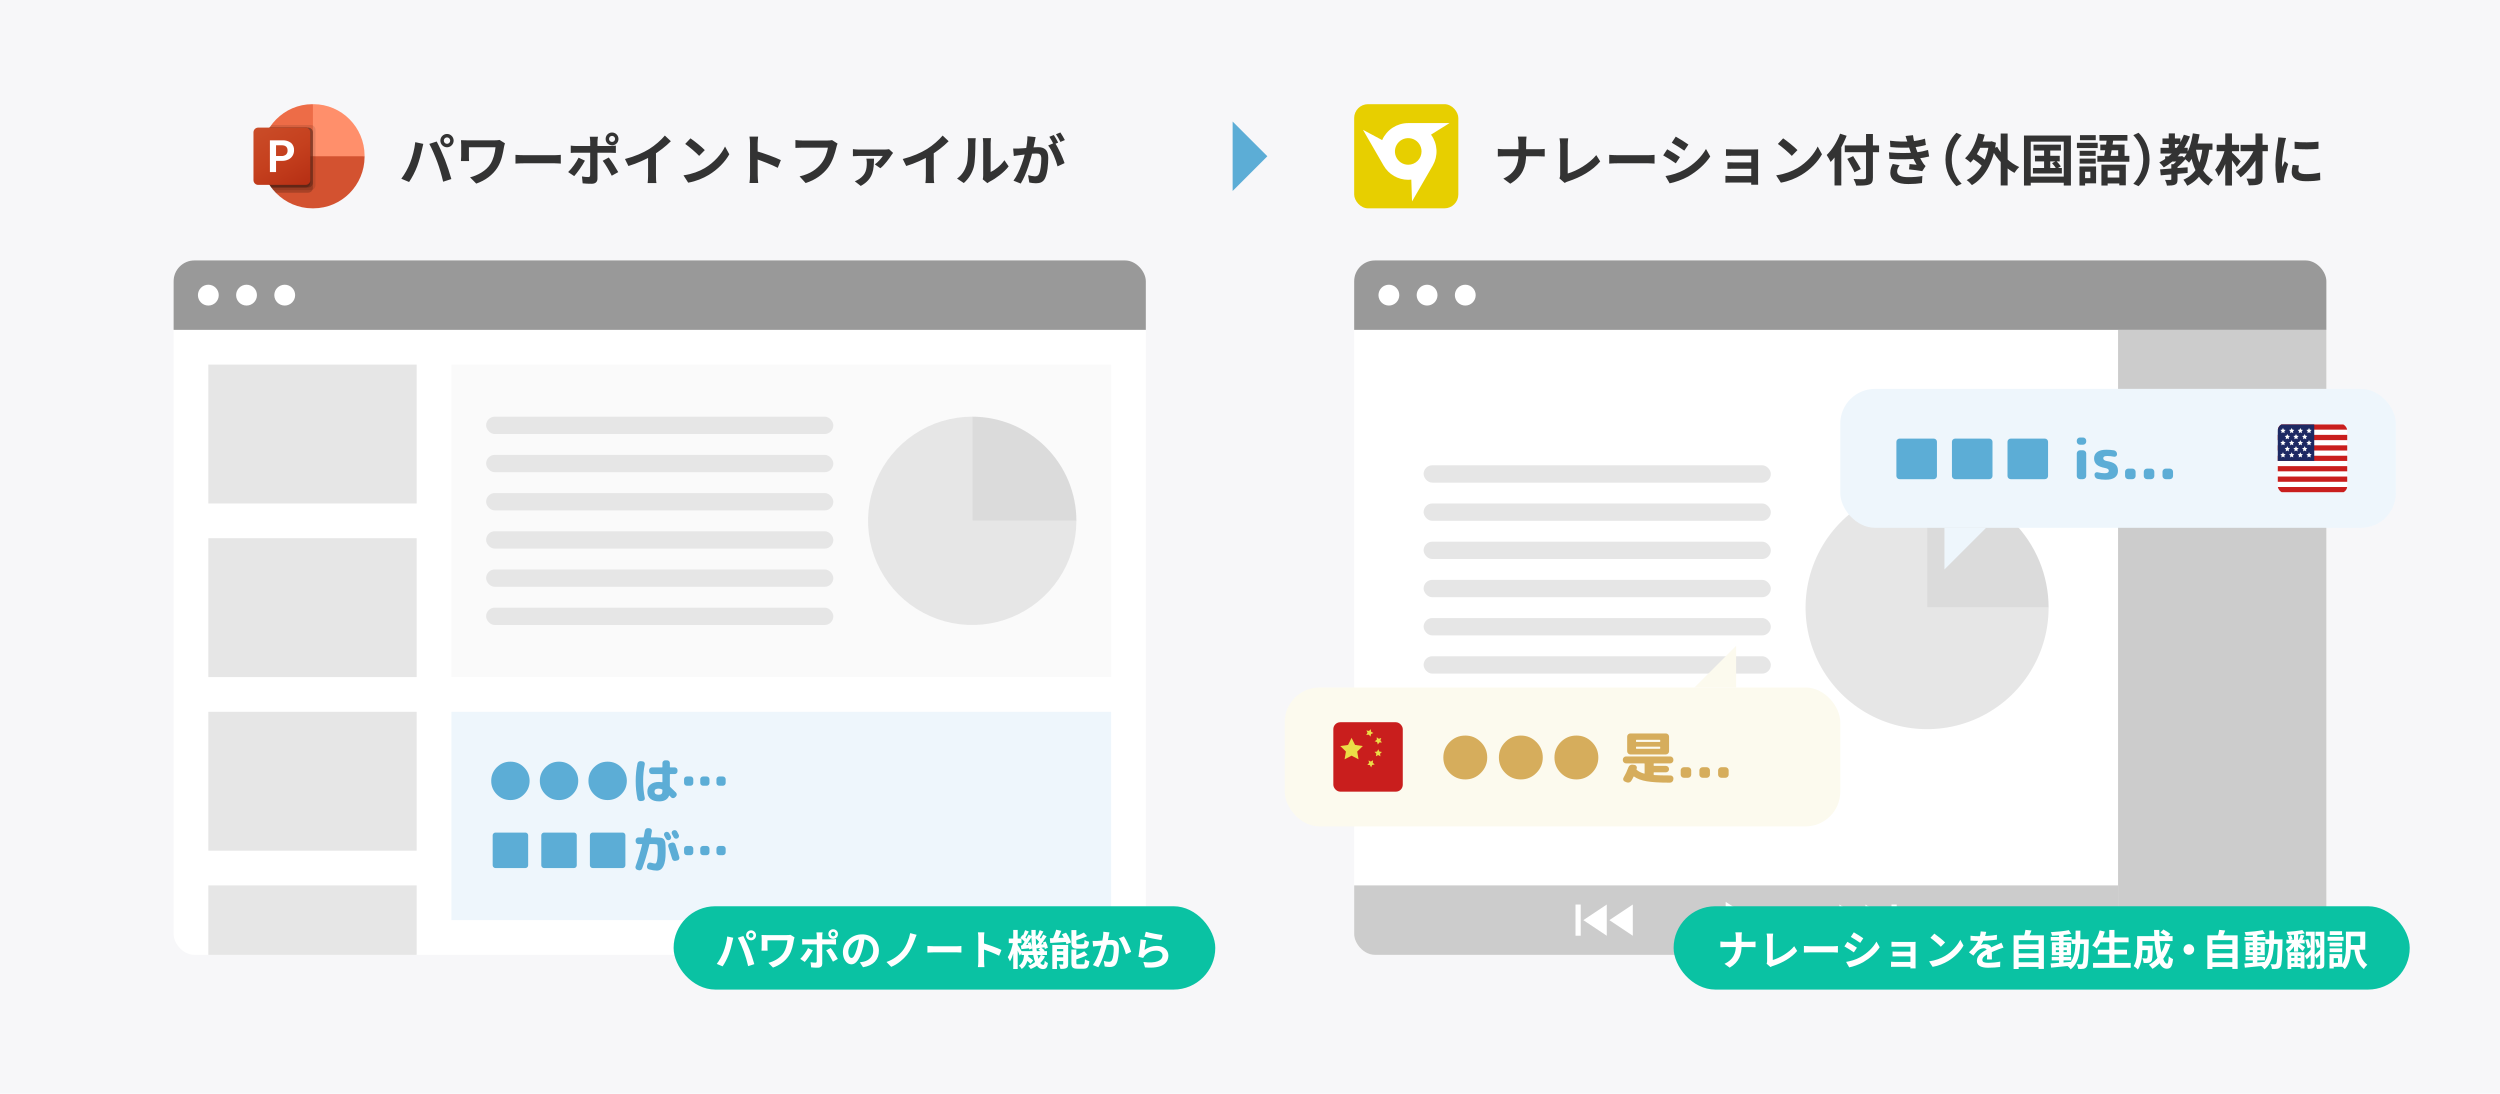
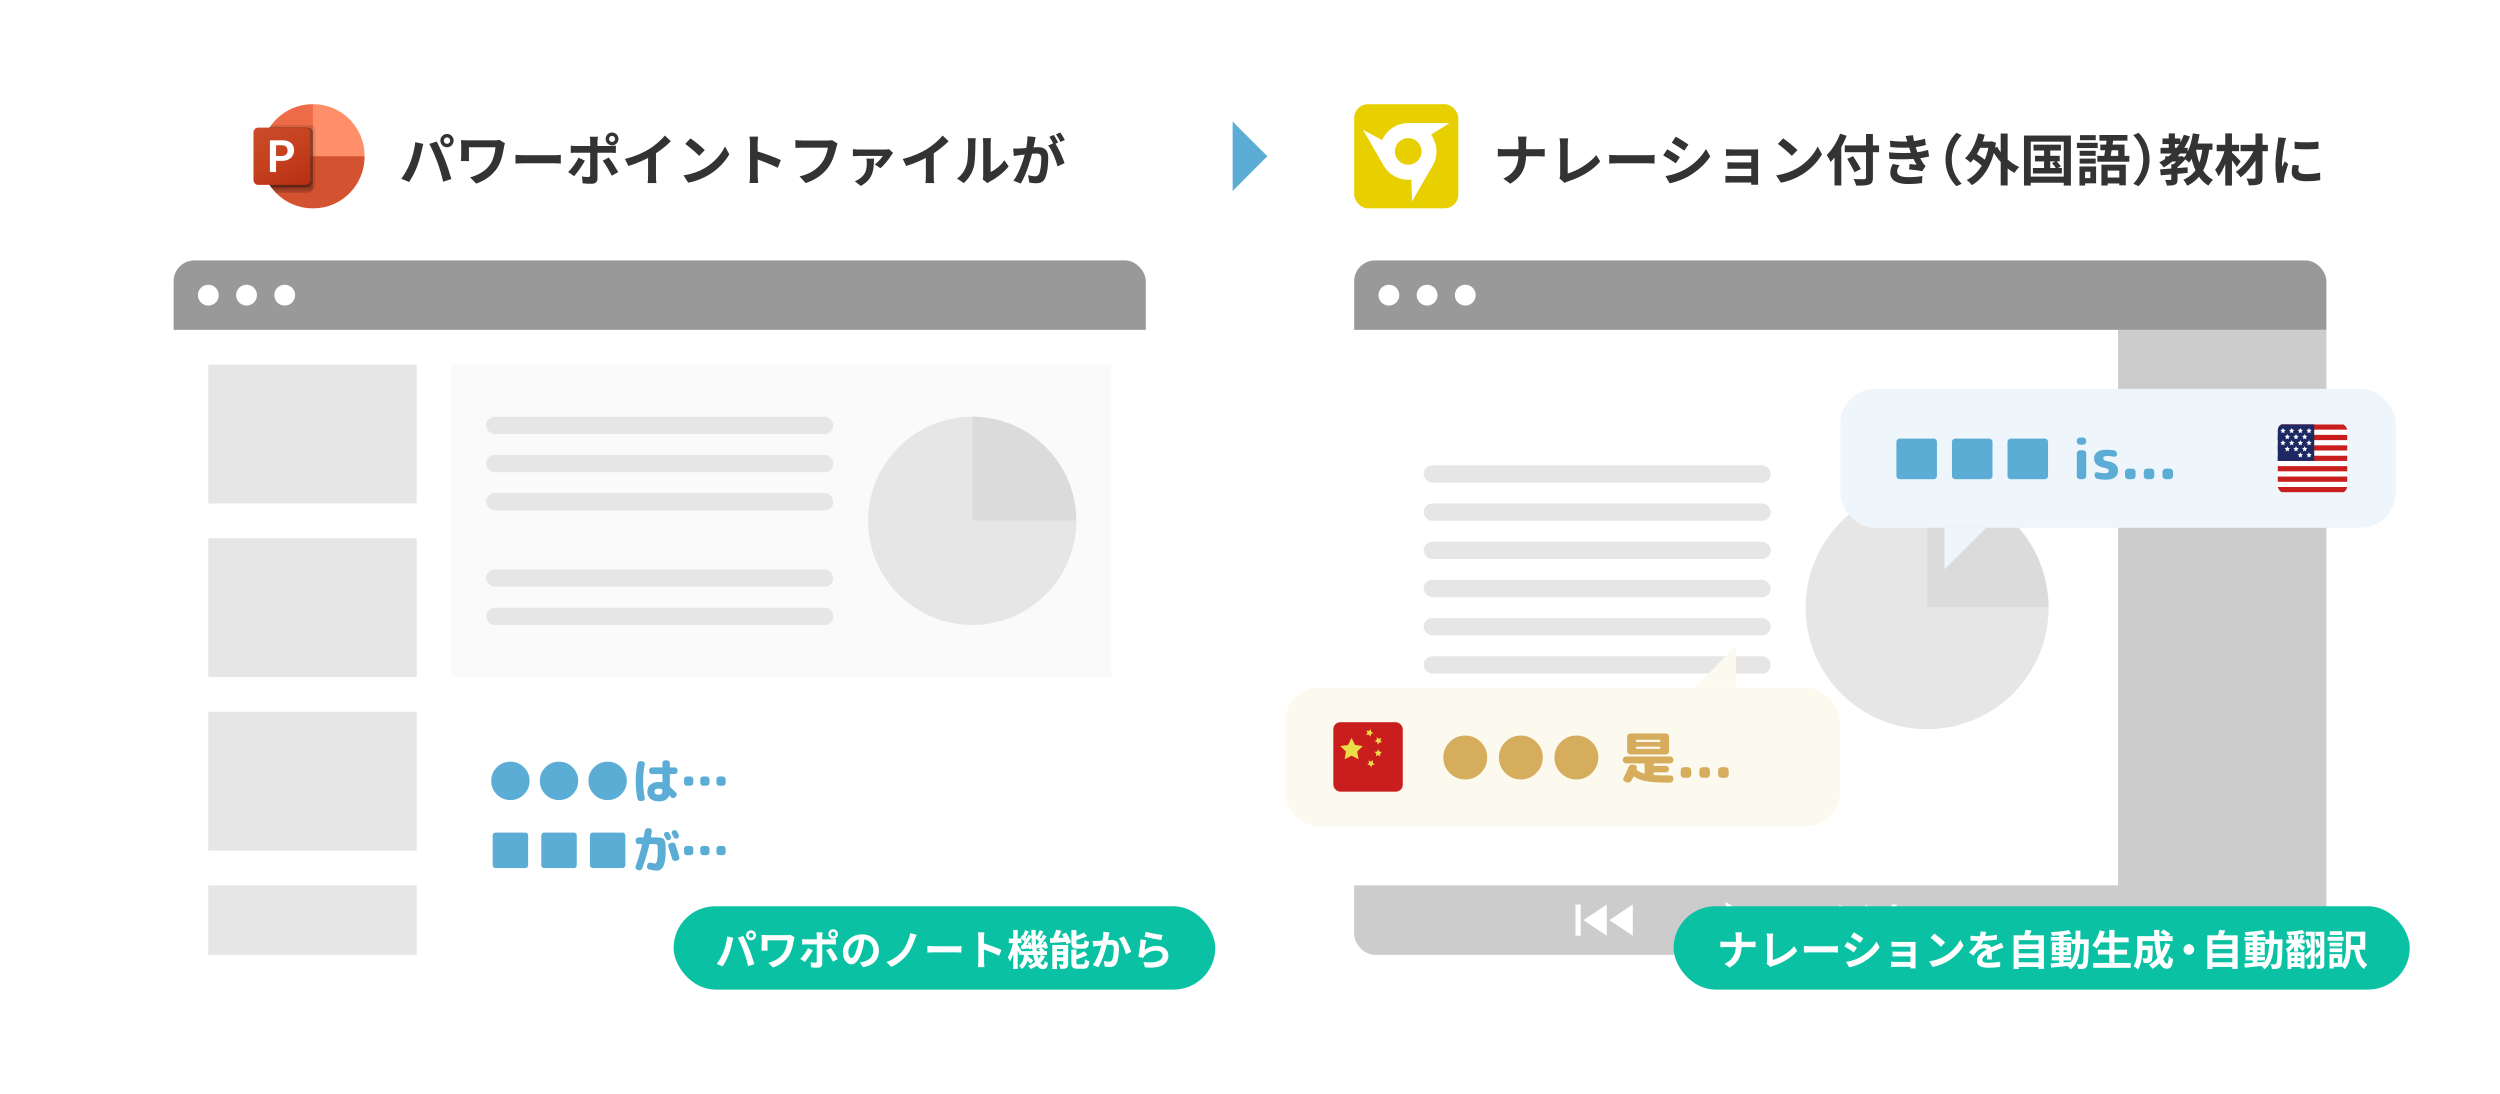
<svg xmlns="http://www.w3.org/2000/svg" width="720" height="315" viewBox="0 0 720 315" fill="none">
-   <rect width="720" height="315" fill="#F7F7F9" />
  <rect x="390" y="75" width="280" height="200" rx="6" fill="#FAFAFA" />
  <g clip-path="url(#clip0_871_257)">
    <rect x="390" y="75" width="280" height="200" rx="6" fill="white" />
    <rect width="220" height="20" transform="translate(390 255)" fill="#CCCCCC" />
    <mask id="mask0_871_257" style="mask-type:alpha" maskUnits="userSpaceOnUse" x="453" y="256" width="18" height="18">
      <rect x="453" y="256" width="18" height="18" fill="#D9D9D9" />
    </mask>
    <g mask="url(#mask0_871_257)">
      <path d="M470.25 269.5L463.5 265L470.25 260.5V269.5ZM462.75 269.5L456 265L462.75 260.5V269.5Z" fill="white" />
      <path d="M453.75 269.5V260.5H455.25V269.5H453.75Z" fill="white" />
    </g>
    <mask id="mask1_871_257" style="mask-type:alpha" maskUnits="userSpaceOnUse" x="491" y="256" width="18" height="18">
      <rect x="491" y="256" width="18" height="18" fill="#D9D9D9" />
    </mask>
    <g mask="url(#mask1_871_257)">
      <path d="M497 270.25V259.75L505.25 265L497 270.25Z" fill="white" />
    </g>
    <mask id="mask2_871_257" style="mask-type:alpha" maskUnits="userSpaceOnUse" x="529" y="256" width="18" height="18">
      <rect width="18" height="18" transform="matrix(-1 0 0 1 547 256)" fill="#D9D9D9" />
    </mask>
    <g mask="url(#mask2_871_257)">
      <path d="M529.75 269.5L536.5 265L529.75 260.5V269.5ZM537.25 269.5L544 265L537.25 260.5V269.5Z" fill="white" />
      <path d="M546.25 269.5V260.5H544.75V269.5H546.25Z" fill="white" />
    </g>
    <rect width="60" height="180" transform="translate(610 95)" fill="#CCCCCC" />
    <g clip-path="url(#clip1_871_257)">
      <rect x="410" y="134" width="100" height="5" rx="2.5" fill="#E6E6E6" />
      <rect x="410" y="145" width="100" height="5" rx="2.5" fill="#E6E6E6" />
      <rect x="410" y="156" width="100" height="5" rx="2.5" fill="#E6E6E6" />
      <rect x="410" y="167" width="100" height="5" rx="2.5" fill="#E6E6E6" />
      <rect x="410" y="178" width="100" height="5" rx="2.5" fill="#E6E6E6" />
      <rect x="410" y="189" width="100" height="5" rx="2.5" fill="#E6E6E6" />
      <rect x="410" y="200" width="100" height="5" rx="2.5" fill="#E6E6E6" />
      <rect x="410" y="211" width="100" height="5" rx="2.5" fill="#E6E6E6" />
    </g>
    <path d="M590 175C590 181.922 587.947 188.689 584.101 194.445C580.256 200.201 574.789 204.687 568.394 207.336C561.999 209.985 554.961 210.678 548.172 209.327C541.383 207.977 535.146 204.644 530.251 199.749C525.356 194.854 522.023 188.617 520.673 181.828C519.322 175.039 520.015 168.001 522.664 161.606C525.313 155.211 529.799 149.744 535.555 145.899C541.311 142.053 548.078 140 555 140V175H590Z" fill="#E6E6E6" />
    <path d="M555 140C559.596 140 564.148 140.905 568.394 142.664C572.64 144.423 576.499 147.001 579.749 150.251C582.999 153.501 585.577 157.36 587.336 161.606C589.095 165.852 590 170.404 590 175L555 175V140Z" fill="#DBDBDB" />
    <rect width="280" height="20" transform="translate(390 75)" fill="#999999" />
    <circle cx="400" cy="85" r="3" fill="white" />
    <circle cx="411" cy="85" r="3" fill="white" />
    <circle cx="422" cy="85" r="3" fill="white" />
  </g>
  <rect x="530" y="112" width="160" height="40" rx="10" fill="#EEF6FC" />
  <path d="M556.928 126.32C557.173 126.32 557.387 126.411 557.568 126.592C557.749 126.773 557.84 126.987 557.84 127.232V137.088C557.84 137.333 557.749 137.547 557.568 137.728C557.387 137.909 557.173 138 556.928 138H547.072C546.827 138 546.613 137.909 546.432 137.728C546.251 137.547 546.16 137.333 546.16 137.088V127.232C546.16 126.987 546.251 126.773 546.432 126.592C546.613 126.411 546.827 126.32 547.072 126.32H556.928ZM572.928 126.32C573.173 126.32 573.387 126.411 573.568 126.592C573.749 126.773 573.84 126.987 573.84 127.232V137.088C573.84 137.333 573.749 137.547 573.568 137.728C573.387 137.909 573.173 138 572.928 138H563.072C562.827 138 562.613 137.909 562.432 137.728C562.251 137.547 562.16 137.333 562.16 137.088V127.232C562.16 126.987 562.251 126.773 562.432 126.592C562.613 126.411 562.827 126.32 563.072 126.32H572.928ZM588.928 126.32C589.173 126.32 589.387 126.411 589.568 126.592C589.749 126.773 589.84 126.987 589.84 127.232V137.088C589.84 137.333 589.749 137.547 589.568 137.728C589.387 137.909 589.173 138 588.928 138H579.072C578.827 138 578.613 137.909 578.432 137.728C578.251 137.547 578.16 137.333 578.16 137.088V127.232C578.16 126.987 578.251 126.773 578.432 126.592C578.613 126.411 578.827 126.32 579.072 126.32H588.928ZM599.024 138C598.779 138 598.566 137.909 598.384 137.728C598.203 137.547 598.112 137.333 598.112 137.088V130.592C598.112 130.347 598.203 130.133 598.384 129.952C598.566 129.771 598.779 129.68 599.024 129.68H599.92C600.166 129.68 600.379 129.771 600.56 129.952C600.742 130.133 600.832 130.347 600.832 130.592V137.088C600.832 137.333 600.742 137.547 600.56 137.728C600.379 137.909 600.166 138 599.92 138H599.024ZM599.024 128.08C598.779 128.08 598.566 127.989 598.384 127.808C598.203 127.627 598.112 127.413 598.112 127.168V126.912C598.112 126.667 598.203 126.453 598.384 126.272C598.566 126.091 598.779 126 599.024 126H599.92C600.166 126 600.379 126.091 600.56 126.272C600.742 126.453 600.832 126.667 600.832 126.912V127.168C600.832 127.413 600.742 127.627 600.56 127.808C600.379 127.989 600.166 128.08 599.92 128.08H599.024ZM606.313 134.8C605.161 134.587 604.335 134.256 603.833 133.808C603.343 133.36 603.097 132.768 603.097 132.032C603.097 131.243 603.391 130.629 603.977 130.192C604.575 129.744 605.471 129.52 606.665 129.52C607.369 129.52 608.089 129.579 608.825 129.696C609.081 129.739 609.289 129.861 609.449 130.064C609.62 130.267 609.705 130.501 609.705 130.768V130.848C609.705 131.072 609.615 131.253 609.433 131.392C609.263 131.531 609.065 131.579 608.841 131.536C608.148 131.397 607.508 131.328 606.921 131.328C606.484 131.328 606.175 131.381 605.993 131.488C605.823 131.595 605.737 131.755 605.737 131.968C605.737 132.373 606.057 132.64 606.697 132.768C607.913 132.971 608.761 133.291 609.241 133.728C609.732 134.165 609.977 134.8 609.977 135.632C609.977 136.432 609.679 137.056 609.081 137.504C608.484 137.941 607.615 138.16 606.473 138.16C605.641 138.16 604.852 138.08 604.105 137.92C603.849 137.867 603.636 137.733 603.465 137.52C603.305 137.296 603.225 137.045 603.225 136.768V136.64C603.225 136.416 603.316 136.245 603.497 136.128C603.679 136 603.881 135.963 604.105 136.016C604.799 136.197 605.481 136.288 606.153 136.288C606.943 136.288 607.337 136.059 607.337 135.6C607.337 135.387 607.263 135.221 607.113 135.104C606.975 134.987 606.708 134.885 606.313 134.8ZM612.929 138C612.683 138 612.47 137.909 612.289 137.728C612.107 137.547 612.017 137.333 612.017 137.088V135.872C612.017 135.627 612.107 135.413 612.289 135.232C612.47 135.051 612.683 134.96 612.929 134.96H614.145C614.39 134.96 614.603 135.051 614.785 135.232C614.966 135.413 615.057 135.627 615.057 135.872V137.088C615.057 137.333 614.966 137.547 614.785 137.728C614.603 137.909 614.39 138 614.145 138H612.929ZM618.319 138C618.074 138 617.861 137.909 617.679 137.728C617.498 137.547 617.407 137.333 617.407 137.088V135.872C617.407 135.627 617.498 135.413 617.679 135.232C617.861 135.051 618.074 134.96 618.319 134.96H619.535C619.781 134.96 619.994 135.051 620.175 135.232C620.357 135.413 620.447 135.627 620.447 135.872V137.088C620.447 137.333 620.357 137.547 620.175 137.728C619.994 137.909 619.781 138 619.535 138H618.319ZM623.71 138C623.465 138 623.251 137.909 623.07 137.728C622.889 137.547 622.798 137.333 622.798 137.088V135.872C622.798 135.627 622.889 135.413 623.07 135.232C623.251 135.051 623.465 134.96 623.71 134.96H624.926C625.171 134.96 625.385 135.051 625.566 135.232C625.747 135.413 625.838 135.627 625.838 135.872V137.088C625.838 137.333 625.747 137.547 625.566 137.728C625.385 137.909 625.171 138 624.926 138H623.71Z" fill="#5CADD6" />
  <g clip-path="url(#clip2_871_257)">
    <rect width="20" height="19.5" transform="translate(656 122.25)" fill="white" />
    <path d="M676 122.25H656V123.75H676V122.25Z" fill="#C91E1D" />
    <path d="M676 125.25H656V126.75H676V125.25Z" fill="#C91E1D" />
    <path d="M676 128.25H656V129.75H676V128.25Z" fill="#C91E1D" />
    <path d="M676 131.25H656V132.75H676V131.25Z" fill="#C91E1D" />
    <path d="M676 134.25H656V135.75H676V134.25Z" fill="#C91E1D" />
    <path d="M676 137.25H656V138.75H676V137.25Z" fill="#C91E1D" />
    <path d="M676 140.25H656V141.75H676V140.25Z" fill="#C91E1D" />
    <rect width="10.5" height="10.5" transform="translate(656 122.25)" fill="#1D2963" />
    <path d="M657.499 123.25L657.731 123.743L658.25 123.823L657.876 124.207L657.964 124.75L657.499 124.493L657.036 124.75L657.124 124.207L656.75 123.823L657.269 123.743L657.499 123.25Z" fill="white" />
    <path d="M659.999 123.25L660.231 123.743L660.75 123.823L660.376 124.207L660.464 124.75L659.999 124.493L659.536 124.75L659.624 124.207L659.25 123.823L659.769 123.743L659.999 123.25Z" fill="white" />
    <path d="M662.499 123.25L662.731 123.743L663.25 123.823L662.876 124.207L662.964 124.75L662.499 124.493L662.036 124.75L662.124 124.207L661.75 123.823L662.269 123.743L662.499 123.25Z" fill="white" />
    <path d="M664.999 123.25L665.231 123.743L665.75 123.823L665.376 124.207L665.464 124.75L664.999 124.493L664.536 124.75L664.624 124.207L664.25 123.823L664.769 123.743L664.999 123.25Z" fill="white" />
    <path d="M658.749 125L658.981 125.493L659.5 125.573L659.126 125.957L659.214 126.5L658.749 126.243L658.286 126.5L658.374 125.957L658 125.573L658.519 125.493L658.749 125Z" fill="white" />
    <path d="M661.249 125L661.481 125.493L662 125.573L661.626 125.957L661.714 126.5L661.249 126.243L660.786 126.5L660.874 125.957L660.5 125.573L661.019 125.493L661.249 125Z" fill="white" />
    <path d="M663.749 125L663.981 125.493L664.5 125.573L664.126 125.957L664.214 126.5L663.749 126.243L663.286 126.5L663.374 125.957L663 125.573L663.519 125.493L663.749 125Z" fill="white" />
    <path d="M657.499 126.75L657.731 127.243L658.25 127.323L657.876 127.707L657.964 128.25L657.499 127.993L657.036 128.25L657.124 127.707L656.75 127.323L657.269 127.243L657.499 126.75Z" fill="white" />
    <path d="M659.999 126.75L660.231 127.243L660.75 127.323L660.376 127.707L660.464 128.25L659.999 127.993L659.536 128.25L659.624 127.707L659.25 127.323L659.769 127.243L659.999 126.75Z" fill="white" />
    <path d="M662.499 126.75L662.731 127.243L663.25 127.323L662.876 127.707L662.964 128.25L662.499 127.993L662.036 128.25L662.124 127.707L661.75 127.323L662.269 127.243L662.499 126.75Z" fill="white" />
    <path d="M664.999 126.75L665.231 127.243L665.75 127.323L665.376 127.707L665.464 128.25L664.999 127.993L664.536 128.25L664.624 127.707L664.25 127.323L664.769 127.243L664.999 126.75Z" fill="white" />
    <path d="M658.749 128.5L658.981 128.993L659.5 129.073L659.126 129.457L659.214 130L658.749 129.743L658.286 130L658.374 129.457L658 129.073L658.519 128.993L658.749 128.5Z" fill="white" />
    <path d="M661.249 128.5L661.481 128.993L662 129.073L661.626 129.457L661.714 130L661.249 129.743L660.786 130L660.874 129.457L660.5 129.073L661.019 128.993L661.249 128.5Z" fill="white" />
    <path d="M663.749 128.5L663.981 128.993L664.5 129.073L664.126 129.457L664.214 130L663.749 129.743L663.286 130L663.374 129.457L663 129.073L663.519 128.993L663.749 128.5Z" fill="white" />
-     <path d="M657.499 130.25L657.731 130.743L658.25 130.823L657.876 131.207L657.964 131.75L657.499 131.493L657.036 131.75L657.124 131.207L656.75 130.823L657.269 130.743L657.499 130.25Z" fill="white" />
-     <path d="M659.999 130.25L660.231 130.743L660.75 130.823L660.376 131.207L660.464 131.75L659.999 131.493L659.536 131.75L659.624 131.207L659.25 130.823L659.769 130.743L659.999 130.25Z" fill="white" />
    <path d="M662.499 130.25L662.731 130.743L663.25 130.823L662.876 131.207L662.964 131.75L662.499 131.493L662.036 131.75L662.124 131.207L661.75 130.823L662.269 130.743L662.499 130.25Z" fill="white" />
    <path d="M664.999 130.25L665.231 130.743L665.75 130.823L665.376 131.207L665.464 131.75L664.999 131.493L664.536 131.75L664.624 131.207L664.25 130.823L664.769 130.743L664.999 130.25Z" fill="white" />
  </g>
  <path d="M560 164V152H572L560 164Z" fill="#EEF6FC" />
  <path d="M500 186V198H488L500 186Z" fill="#FCFAEE" />
  <rect x="370" y="198" width="160" height="40" rx="10" fill="#FCFAEE" />
  <rect x="384" y="208.002" width="20" height="19.997" rx="2" fill="#C91E1D" />
  <path d="M389.25 212.5L390.253 214.536L392.499 214.862L390.875 216.447L391.258 218.685L389.25 217.628L387.241 218.685L387.625 216.447L386 214.862L388.246 214.536L389.25 212.5Z" fill="#EBDD47" />
  <path d="M395.453 218.941L395.36 219.681L395.916 220.178L395.184 220.318L394.884 221.002L394.524 220.348L393.782 220.273L394.292 219.729L394.134 219L394.809 219.318L395.453 218.941Z" fill="#EBDD47" />
  <path d="M396.939 215.775L397.26 216.448L397.997 216.564L397.456 217.078L397.573 217.815L396.917 217.461L396.253 217.799L396.388 217.065L395.86 216.538L396.6 216.44L396.939 215.775Z" fill="#EBDD47" />
  <path d="M396.504 212.314L397.097 212.767L397.805 212.534L397.56 213.238L398 213.84L397.254 213.824L396.818 214.429L396.604 213.714L395.893 213.487L396.507 213.061L396.504 212.314Z" fill="#EBDD47" />
  <path d="M393.527 210.361L394.255 210.515L394.797 210.002L394.876 210.744L395.53 211.1L394.85 211.405L394.714 212.137L394.215 211.583L393.474 211.68L393.848 211.034L393.527 210.361Z" fill="#EBDD47" />
  <path d="M415.68 218.16C415.68 216.421 416.293 214.933 417.52 213.696C418.757 212.459 420.251 211.84 422 211.84C423.749 211.84 425.237 212.459 426.464 213.696C427.701 214.933 428.32 216.421 428.32 218.16C428.32 219.899 427.701 221.387 426.464 222.624C425.237 223.861 423.749 224.48 422 224.48C420.251 224.48 418.757 223.861 417.52 222.624C416.293 221.387 415.68 219.899 415.68 218.16ZM431.68 218.16C431.68 216.421 432.293 214.933 433.52 213.696C434.757 212.459 436.251 211.84 438 211.84C439.749 211.84 441.237 212.459 442.464 213.696C443.701 214.933 444.32 216.421 444.32 218.16C444.32 219.899 443.701 221.387 442.464 222.624C441.237 223.861 439.749 224.48 438 224.48C436.251 224.48 434.757 223.861 433.52 222.624C432.293 221.387 431.68 219.899 431.68 218.16ZM447.68 218.16C447.68 216.421 448.293 214.933 449.52 213.696C450.757 212.459 452.251 211.84 454 211.84C455.749 211.84 457.237 212.459 458.464 213.696C459.701 214.933 460.32 216.421 460.32 218.16C460.32 219.899 459.701 221.387 458.464 222.624C457.237 223.861 455.749 224.48 454 224.48C452.251 224.48 450.757 223.861 449.52 222.624C448.293 221.387 447.68 219.899 447.68 218.16ZM469.536 211.232H479.776C480.022 211.232 480.235 211.323 480.416 211.504C480.598 211.675 480.688 211.883 480.688 212.128V216.368C480.688 216.613 480.598 216.827 480.416 217.008C480.235 217.189 480.022 217.28 479.776 217.28H471.168H469.536C469.291 217.28 469.078 217.189 468.896 217.008C468.715 216.827 468.624 216.613 468.624 216.368V212.128C468.624 211.883 468.715 211.675 468.896 211.504C469.078 211.323 469.291 211.232 469.536 211.232ZM478.144 215.52V215.168C478.144 215.083 478.096 215.04 478 215.04H471.312C471.216 215.04 471.168 215.083 471.168 215.168V215.52C471.168 215.605 471.216 215.648 471.312 215.648H478C478.096 215.648 478.144 215.605 478.144 215.52ZM478.144 213.536V213.216C478.144 213.12 478.096 213.072 478 213.072H471.312C471.216 213.072 471.168 213.12 471.168 213.216V213.536C471.168 213.632 471.216 213.68 471.312 213.68H478C478.096 213.68 478.144 213.632 478.144 213.536ZM468.288 219.856C468.043 219.856 467.83 219.765 467.648 219.584C467.467 219.403 467.376 219.189 467.376 218.944V218.768C467.376 218.523 467.467 218.309 467.648 218.128C467.83 217.947 468.043 217.856 468.288 217.856H481.024C481.27 217.856 481.483 217.947 481.664 218.128C481.846 218.309 481.936 218.523 481.936 218.768V218.944C481.936 219.189 481.846 219.403 481.664 219.584C481.483 219.765 481.27 219.856 481.024 219.856H476.384C476.299 219.856 476.256 219.899 476.256 219.984V220.432C476.256 220.528 476.299 220.576 476.384 220.576H479.776C480.022 220.576 480.235 220.667 480.416 220.848C480.598 221.029 480.688 221.243 480.688 221.488V221.52C480.688 221.765 480.598 221.979 480.416 222.16C480.235 222.341 480.022 222.432 479.776 222.432H476.384C476.299 222.432 476.256 222.475 476.256 222.56V223.056C476.256 223.163 476.304 223.216 476.4 223.216C477.488 223.291 478.971 223.328 480.848 223.328H481.088C481.334 223.328 481.542 223.419 481.712 223.6C481.883 223.771 481.963 223.979 481.952 224.224L481.92 224.496C481.899 224.752 481.798 224.965 481.616 225.136C481.435 225.317 481.216 225.408 480.96 225.408H480.848C477.968 225.408 475.766 225.275 474.24 225.008C472.726 224.752 471.52 224.299 470.624 223.648C470.56 223.595 470.507 223.611 470.464 223.696C470.262 224.133 470.043 224.533 469.808 224.896C469.67 225.12 469.472 225.269 469.216 225.344C468.971 225.419 468.726 225.408 468.48 225.312L467.936 225.088C467.723 225.003 467.579 224.848 467.504 224.624C467.43 224.411 467.451 224.203 467.568 224C468.134 223.029 468.608 222.016 468.992 220.96C469.078 220.715 469.232 220.523 469.456 220.384C469.68 220.245 469.92 220.192 470.176 220.224L470.72 220.288C470.966 220.32 471.152 220.437 471.28 220.64C471.419 220.832 471.456 221.045 471.392 221.28C471.392 221.301 471.382 221.339 471.36 221.392C471.339 221.435 471.328 221.467 471.328 221.488C471.296 221.573 471.318 221.653 471.392 221.728C471.936 222.208 472.646 222.565 473.52 222.8C473.606 222.821 473.648 222.789 473.648 222.704V219.984C473.648 219.899 473.6 219.856 473.504 219.856H468.288ZM484.944 224C484.699 224 484.486 223.909 484.304 223.728C484.123 223.547 484.032 223.333 484.032 223.088V221.872C484.032 221.627 484.123 221.413 484.304 221.232C484.486 221.051 484.699 220.96 484.944 220.96H486.16C486.406 220.96 486.619 221.051 486.8 221.232C486.982 221.413 487.072 221.627 487.072 221.872V223.088C487.072 223.333 486.982 223.547 486.8 223.728C486.619 223.909 486.406 224 486.16 224H484.944ZM490.335 224C490.09 224 489.876 223.909 489.695 223.728C489.514 223.547 489.423 223.333 489.423 223.088V221.872C489.423 221.627 489.514 221.413 489.695 221.232C489.876 221.051 490.09 220.96 490.335 220.96H491.551C491.796 220.96 492.01 221.051 492.191 221.232C492.372 221.413 492.463 221.627 492.463 221.872V223.088C492.463 223.333 492.372 223.547 492.191 223.728C492.01 223.909 491.796 224 491.551 224H490.335ZM495.726 224C495.48 224 495.267 223.909 495.086 223.728C494.904 223.547 494.814 223.333 494.814 223.088V221.872C494.814 221.627 494.904 221.413 495.086 221.232C495.267 221.051 495.48 220.96 495.726 220.96H496.942C497.187 220.96 497.4 221.051 497.582 221.232C497.763 221.413 497.854 221.627 497.854 221.872V223.088C497.854 223.333 497.763 223.547 497.582 223.728C497.4 223.909 497.187 224 496.942 224H495.726Z" fill="#D6AD5C" />
  <g clip-path="url(#clip3_871_257)">
    <rect x="50" y="75" width="280" height="200" rx="6" fill="white" />
-     <rect width="190" height="60" transform="translate(130 205)" fill="#EEF6FC" />
    <path d="M141.47 224.89C141.47 223.369 142.007 222.067 143.08 220.984C144.163 219.901 145.469 219.36 147 219.36C148.531 219.36 149.833 219.901 150.906 220.984C151.989 222.067 152.53 223.369 152.53 224.89C152.53 226.411 151.989 227.713 150.906 228.796C149.833 229.879 148.531 230.42 147 230.42C145.469 230.42 144.163 229.879 143.08 228.796C142.007 227.713 141.47 226.411 141.47 224.89ZM155.47 224.89C155.47 223.369 156.007 222.067 157.08 220.984C158.163 219.901 159.469 219.36 161 219.36C162.531 219.36 163.833 219.901 164.906 220.984C165.989 222.067 166.53 223.369 166.53 224.89C166.53 226.411 165.989 227.713 164.906 228.796C163.833 229.879 162.531 230.42 161 230.42C159.469 230.42 158.163 229.879 157.08 228.796C156.007 227.713 155.47 226.411 155.47 224.89ZM169.47 224.89C169.47 223.369 170.007 222.067 171.08 220.984C172.163 219.901 173.469 219.36 175 219.36C176.531 219.36 177.833 219.901 178.906 220.984C179.989 222.067 180.53 223.369 180.53 224.89C180.53 226.411 179.989 227.713 178.906 228.796C177.833 229.879 176.531 230.42 175 230.42C173.469 230.42 172.163 229.879 171.08 228.796C170.007 227.713 169.47 226.411 169.47 224.89ZM189.7 227.116C188.897 227.116 188.496 227.401 188.496 227.97C188.496 228.577 188.897 228.88 189.7 228.88C190.083 228.88 190.358 228.796 190.526 228.628C190.694 228.46 190.778 228.18 190.778 227.788V227.536C190.778 227.443 190.741 227.382 190.666 227.354C190.358 227.195 190.036 227.116 189.7 227.116ZM189.826 230.798C188.753 230.798 187.917 230.546 187.32 230.042C186.732 229.547 186.438 228.857 186.438 227.97C186.438 227.102 186.732 226.425 187.32 225.94C187.908 225.445 188.743 225.198 189.826 225.198C190.106 225.198 190.386 225.226 190.666 225.282C190.741 225.301 190.778 225.268 190.778 225.184V223.056C190.778 222.972 190.736 222.93 190.652 222.93H187.74C187.525 222.93 187.339 222.851 187.18 222.692C187.031 222.533 186.956 222.347 186.956 222.132V221.81C186.956 221.595 187.031 221.409 187.18 221.25C187.339 221.091 187.525 221.012 187.74 221.012H190.652C190.736 221.012 190.778 220.975 190.778 220.9V219.752C190.778 219.537 190.857 219.355 191.016 219.206C191.175 219.047 191.361 218.968 191.576 218.968H192.136C192.351 218.968 192.533 219.047 192.682 219.206C192.841 219.355 192.92 219.537 192.92 219.752V220.9C192.92 220.975 192.962 221.012 193.046 221.012H194.32C194.535 221.012 194.721 221.091 194.88 221.25C195.039 221.409 195.118 221.595 195.118 221.81V222.132C195.118 222.347 195.039 222.533 194.88 222.692C194.721 222.851 194.535 222.93 194.32 222.93H193.046C192.962 222.93 192.92 222.972 192.92 223.056V226.444C192.92 226.509 192.953 226.575 193.018 226.64C193.457 227.032 194.012 227.569 194.684 228.25C194.833 228.409 194.908 228.6 194.908 228.824C194.908 229.039 194.829 229.225 194.67 229.384L194.39 229.65C194.231 229.799 194.045 229.874 193.83 229.874C193.615 229.874 193.433 229.795 193.284 229.636C193.237 229.58 193.163 229.501 193.06 229.398C192.957 229.295 192.883 229.216 192.836 229.16C192.817 229.141 192.789 229.132 192.752 229.132C192.724 229.132 192.705 229.146 192.696 229.174C192.267 230.257 191.31 230.798 189.826 230.798ZM184.562 230.714C184.338 230.742 184.133 230.691 183.946 230.56C183.759 230.429 183.643 230.252 183.596 230.028C183.251 228.441 183.078 226.752 183.078 224.96C183.078 223.168 183.251 221.479 183.596 219.892C183.643 219.668 183.759 219.491 183.946 219.36C184.133 219.229 184.338 219.178 184.562 219.206L185.094 219.276C185.299 219.295 185.463 219.393 185.584 219.57C185.705 219.738 185.743 219.929 185.696 220.144C185.379 221.637 185.22 223.243 185.22 224.96C185.22 226.677 185.379 228.283 185.696 229.776C185.743 229.991 185.705 230.182 185.584 230.35C185.463 230.518 185.299 230.616 185.094 230.644L184.562 230.714ZM207.13 226.29C206.915 226.29 206.729 226.211 206.57 226.052C206.411 225.893 206.332 225.707 206.332 225.492V224.428C206.332 224.213 206.411 224.027 206.57 223.868C206.729 223.709 206.915 223.63 207.13 223.63H208.194C208.409 223.63 208.595 223.709 208.754 223.868C208.913 224.027 208.992 224.213 208.992 224.428V225.492C208.992 225.707 208.913 225.893 208.754 226.052C208.595 226.211 208.409 226.29 208.194 226.29H207.13ZM202.468 226.29C202.253 226.29 202.067 226.211 201.908 226.052C201.749 225.893 201.67 225.707 201.67 225.492V224.428C201.67 224.213 201.749 224.027 201.908 223.868C202.067 223.709 202.253 223.63 202.468 223.63H203.532C203.747 223.63 203.933 223.709 204.092 223.868C204.251 224.027 204.33 224.213 204.33 224.428V225.492C204.33 225.707 204.251 225.893 204.092 226.052C203.933 226.211 203.747 226.29 203.532 226.29H202.468ZM197.806 226.29C197.591 226.29 197.405 226.211 197.246 226.052C197.087 225.893 197.008 225.707 197.008 225.492V224.428C197.008 224.213 197.087 224.027 197.246 223.868C197.405 223.709 197.591 223.63 197.806 223.63H198.87C199.085 223.63 199.271 223.709 199.43 223.868C199.589 224.027 199.668 224.213 199.668 224.428V225.492C199.668 225.707 199.589 225.893 199.43 226.052C199.271 226.211 199.085 226.29 198.87 226.29H197.806ZM151.312 239.78C151.527 239.78 151.713 239.859 151.872 240.018C152.031 240.177 152.11 240.363 152.11 240.578V249.202C152.11 249.417 152.031 249.603 151.872 249.762C151.713 249.921 151.527 250 151.312 250H142.688C142.473 250 142.287 249.921 142.128 249.762C141.969 249.603 141.89 249.417 141.89 249.202V240.578C141.89 240.363 141.969 240.177 142.128 240.018C142.287 239.859 142.473 239.78 142.688 239.78H151.312ZM165.312 239.78C165.527 239.78 165.713 239.859 165.872 240.018C166.031 240.177 166.11 240.363 166.11 240.578V249.202C166.11 249.417 166.031 249.603 165.872 249.762C165.713 249.921 165.527 250 165.312 250H156.688C156.473 250 156.287 249.921 156.128 249.762C155.969 249.603 155.89 249.417 155.89 249.202V240.578C155.89 240.363 155.969 240.177 156.128 240.018C156.287 239.859 156.473 239.78 156.688 239.78H165.312ZM179.312 239.78C179.527 239.78 179.713 239.859 179.872 240.018C180.031 240.177 180.11 240.363 180.11 240.578V249.202C180.11 249.417 180.031 249.603 179.872 249.762C179.713 249.921 179.527 250 179.312 250H170.688C170.473 250 170.287 249.921 170.128 249.762C169.969 249.603 169.89 249.417 169.89 249.202V240.578C169.89 240.363 169.969 240.177 170.128 240.018C170.287 239.859 170.473 239.78 170.688 239.78H179.312ZM191.31 240.704C191.207 240.517 191.189 240.321 191.254 240.116C191.319 239.911 191.45 239.757 191.646 239.654H191.66C191.856 239.551 192.061 239.533 192.276 239.598C192.491 239.663 192.649 239.794 192.752 239.99C192.855 240.177 193.009 240.466 193.214 240.858C193.307 241.054 193.317 241.255 193.242 241.46C193.167 241.665 193.032 241.815 192.836 241.908C192.631 242.001 192.425 242.011 192.22 241.936C192.015 241.861 191.861 241.726 191.758 241.53C191.711 241.446 191.562 241.171 191.31 240.704ZM193.998 241.11C193.951 241.017 193.877 240.872 193.774 240.676C193.671 240.48 193.592 240.335 193.536 240.242C193.433 240.055 193.41 239.855 193.466 239.64C193.531 239.425 193.662 239.271 193.858 239.178L193.9 239.164C194.096 239.061 194.301 239.043 194.516 239.108C194.731 239.164 194.889 239.29 194.992 239.486C195.3 240.074 195.459 240.377 195.468 240.396C195.571 240.592 195.585 240.793 195.51 240.998C195.445 241.203 195.314 241.353 195.118 241.446L195.076 241.474C194.88 241.567 194.675 241.581 194.46 241.516C194.255 241.441 194.101 241.306 193.998 241.11ZM183.526 250.504C183.321 250.439 183.171 250.303 183.078 250.098C182.985 249.902 182.975 249.701 183.05 249.496C183.815 247.359 184.441 245.259 184.926 243.196C184.945 243.131 184.912 243.098 184.828 243.098H183.862C183.647 243.098 183.461 243.019 183.302 242.86C183.143 242.701 183.064 242.515 183.064 242.3V241.978C183.064 241.763 183.143 241.577 183.302 241.418C183.461 241.259 183.647 241.18 183.862 241.18H185.248C185.323 241.18 185.369 241.138 185.388 241.054C185.416 240.933 185.528 240.326 185.724 239.234C185.761 239.01 185.869 238.828 186.046 238.688C186.223 238.548 186.424 238.487 186.648 238.506L187.054 238.534C187.269 238.553 187.446 238.646 187.586 238.814C187.726 238.982 187.777 239.169 187.74 239.374C187.684 239.757 187.591 240.321 187.46 241.068C187.441 241.143 187.474 241.18 187.558 241.18H188.314C188.715 241.18 189.019 241.18 189.224 241.18C189.429 241.18 189.667 241.199 189.938 241.236C190.209 241.264 190.4 241.287 190.512 241.306C190.633 241.325 190.773 241.385 190.932 241.488C191.1 241.591 191.207 241.679 191.254 241.754C191.31 241.819 191.38 241.959 191.464 242.174C191.548 242.379 191.595 242.557 191.604 242.706C191.613 242.855 191.632 243.103 191.66 243.448C191.688 243.793 191.702 244.101 191.702 244.372C191.702 244.643 191.702 245.035 191.702 245.548C191.702 249.011 190.853 250.742 189.154 250.742C188.575 250.742 187.824 250.621 186.9 250.378C186.685 250.322 186.522 250.196 186.41 250C186.307 249.804 186.284 249.594 186.34 249.37L186.452 248.978C186.508 248.773 186.629 248.619 186.816 248.516C187.003 248.413 187.203 248.39 187.418 248.446C188.043 248.614 188.468 248.698 188.692 248.698C188.823 248.698 188.939 248.6 189.042 248.404C189.145 248.199 189.233 247.825 189.308 247.284C189.392 246.733 189.434 246.038 189.434 245.198C189.434 244.143 189.392 243.532 189.308 243.364C189.224 243.187 188.925 243.098 188.412 243.098H187.166C187.082 243.098 187.031 243.135 187.012 243.21C186.461 245.59 185.771 247.895 184.94 250.126C184.865 250.331 184.725 250.481 184.52 250.574C184.324 250.677 184.119 250.691 183.904 250.616L183.526 250.504ZM193.494 242.678C193.699 242.613 193.9 242.631 194.096 242.734C194.301 242.827 194.441 242.981 194.516 243.196C194.936 244.409 195.314 245.627 195.65 246.85C195.706 247.065 195.678 247.265 195.566 247.452C195.454 247.639 195.295 247.755 195.09 247.802L194.558 247.928C194.343 247.975 194.143 247.947 193.956 247.844C193.769 247.732 193.643 247.569 193.578 247.354C193.27 246.299 192.901 245.123 192.472 243.826C192.407 243.621 192.421 243.42 192.514 243.224C192.617 243.028 192.771 242.897 192.976 242.832L193.494 242.678ZM207.13 246.29C206.915 246.29 206.729 246.211 206.57 246.052C206.411 245.893 206.332 245.707 206.332 245.492V244.428C206.332 244.213 206.411 244.027 206.57 243.868C206.729 243.709 206.915 243.63 207.13 243.63H208.194C208.409 243.63 208.595 243.709 208.754 243.868C208.913 244.027 208.992 244.213 208.992 244.428V245.492C208.992 245.707 208.913 245.893 208.754 246.052C208.595 246.211 208.409 246.29 208.194 246.29H207.13ZM202.468 246.29C202.253 246.29 202.067 246.211 201.908 246.052C201.749 245.893 201.67 245.707 201.67 245.492V244.428C201.67 244.213 201.749 244.027 201.908 243.868C202.067 243.709 202.253 243.63 202.468 243.63H203.532C203.747 243.63 203.933 243.709 204.092 243.868C204.251 244.027 204.33 244.213 204.33 244.428V245.492C204.33 245.707 204.251 245.893 204.092 246.052C203.933 246.211 203.747 246.29 203.532 246.29H202.468ZM197.806 246.29C197.591 246.29 197.405 246.211 197.246 246.052C197.087 245.893 197.008 245.707 197.008 245.492V244.428C197.008 244.213 197.087 244.027 197.246 243.868C197.405 243.709 197.591 243.63 197.806 243.63H198.87C199.085 243.63 199.271 243.709 199.43 243.868C199.589 244.027 199.668 244.213 199.668 244.428V245.492C199.668 245.707 199.589 245.893 199.43 246.052C199.271 246.211 199.085 246.29 198.87 246.29H197.806Z" fill="#5CADD6" />
    <rect width="190" height="90" transform="translate(130 105)" fill="#FAFAFA" />
    <g clip-path="url(#clip4_871_257)">
      <rect x="140" y="120" width="100" height="5" rx="2.5" fill="#E6E6E6" />
      <rect x="140" y="131" width="100" height="5" rx="2.5" fill="#E6E6E6" />
      <rect x="140" y="142" width="100" height="5" rx="2.5" fill="#E6E6E6" />
-       <rect x="140" y="153" width="100" height="5" rx="2.5" fill="#E6E6E6" />
      <rect x="140" y="164" width="100" height="5" rx="2.5" fill="#E6E6E6" />
      <rect x="140" y="175" width="100" height="5" rx="2.5" fill="#E6E6E6" />
    </g>
    <path d="M310 150C310 155.933 308.241 161.734 304.944 166.667C301.648 171.601 296.962 175.446 291.481 177.716C285.999 179.987 279.967 180.581 274.147 179.424C268.328 178.266 262.982 175.409 258.787 171.213C254.591 167.018 251.734 161.672 250.576 155.853C249.419 150.033 250.013 144.001 252.284 138.519C254.554 133.038 258.399 128.352 263.333 125.056C268.266 121.759 274.067 120 280 120V150H310Z" fill="#E6E6E6" />
    <path d="M280 120C283.94 120 287.841 120.776 291.481 122.284C295.12 123.791 298.427 126.001 301.213 128.787C303.999 131.573 306.209 134.88 307.716 138.52C309.224 142.159 310 146.06 310 150L280 150V120Z" fill="#DBDBDB" />
    <rect x="60" y="105" width="60" height="40" fill="#E6E6E6" />
    <rect x="60" y="155" width="60" height="40" fill="#E6E6E6" />
    <rect x="60" y="205" width="60" height="40" fill="#E6E6E6" />
    <rect x="60" y="255" width="60" height="40" fill="#E6E6E6" />
    <rect width="280" height="20" transform="translate(50 75)" fill="#999999" />
    <circle cx="60" cy="85" r="3" fill="white" />
    <circle cx="71" cy="85" r="3" fill="white" />
    <circle cx="82" cy="85" r="3" fill="white" />
  </g>
  <rect x="194" y="261" width="156" height="24" rx="12" fill="#0AC2A3" />
  <path d="M215.612 269.372C215.612 269.756 215.924 270.068 216.308 270.068C216.68 270.068 216.992 269.756 216.992 269.372C216.992 268.988 216.68 268.676 216.308 268.676C215.924 268.676 215.612 268.988 215.612 269.372ZM214.868 269.372C214.868 268.58 215.516 267.932 216.308 267.932C217.088 267.932 217.736 268.58 217.736 269.372C217.736 270.164 217.088 270.812 216.308 270.812C215.516 270.812 214.868 270.164 214.868 269.372ZM208.304 274.268C208.832 272.936 209.288 271.244 209.444 269.708L211.184 270.08C211.088 270.416 210.944 271.004 210.896 271.28C210.728 272.12 210.296 273.764 209.876 274.88C209.444 276.044 208.736 277.412 208.112 278.312L206.432 277.604C207.176 276.62 207.884 275.336 208.304 274.268ZM214.22 274.028C213.764 272.768 212.996 270.992 212.48 270.08L214.076 269.564C214.58 270.488 215.396 272.336 215.852 273.488C216.284 274.58 216.92 276.488 217.244 277.676L215.468 278.252C215.144 276.836 214.7 275.324 214.22 274.028ZM228.824 269.96C228.752 270.14 228.632 270.608 228.608 270.776C228.392 272.024 228.116 273.776 227.18 275.228C226.184 276.788 224.552 277.988 222.62 278.66L221.288 277.304C222.896 276.896 224.756 275.912 225.692 274.412C226.304 273.44 226.664 272.096 226.784 270.812C226.028 270.812 221.888 270.812 221.036 270.812C221.036 271.172 221.036 272.324 221.036 272.804C221.036 272.984 221.036 273.416 221.072 273.788H219.308C219.344 273.428 219.368 273.128 219.368 272.804C219.368 272.324 219.368 270.836 219.368 270.272C219.368 269.948 219.356 269.588 219.32 269.276C219.692 269.3 220.232 269.312 220.784 269.312C221.264 269.312 225.668 269.312 226.52 269.312C226.928 269.312 227.336 269.288 227.66 269.228L228.824 269.96ZM239.3 269.012C239.3 269.372 239.588 269.66 239.948 269.66C240.308 269.66 240.608 269.372 240.608 269.012C240.608 268.652 240.308 268.352 239.948 268.352C239.588 268.352 239.3 268.652 239.3 269.012ZM238.568 269.012C238.568 268.244 239.18 267.62 239.948 267.62C240.716 267.62 241.34 268.244 241.34 269.012C241.34 269.78 240.716 270.392 239.948 270.392C239.18 270.392 238.568 269.78 238.568 269.012ZM236.912 268.532C236.876 268.7 236.804 269.288 236.804 269.588C236.804 270.296 236.804 271.316 236.804 272.012C236.804 272.984 236.804 276.56 236.804 277.568C236.804 278.264 236.396 278.696 235.544 278.696C234.908 278.696 234.2 278.672 233.6 278.6L233.456 277.112C233.96 277.208 234.488 277.244 234.788 277.244C235.1 277.244 235.208 277.136 235.22 276.824C235.232 276.368 235.232 272.576 235.232 272.012C235.232 271.592 235.232 270.308 235.232 269.576C235.232 269.264 235.172 268.748 235.136 268.532H236.912ZM231.032 270.452C231.392 270.5 231.812 270.536 232.184 270.536C232.916 270.536 238.736 270.536 239.6 270.536C239.936 270.536 240.452 270.5 240.776 270.464V272.036C240.404 272 239.936 271.988 239.612 271.988C238.748 271.988 232.976 271.988 232.184 271.988C231.824 271.988 231.368 272 231.032 272.036V270.452ZM234.092 273.704C233.54 274.76 232.424 276.332 231.776 277.04L230.468 276.164C231.272 275.396 232.232 274.076 232.724 273.056L234.092 273.704ZM239.24 273.02C239.852 273.788 240.812 275.3 241.292 276.176L239.888 276.956C239.372 275.924 238.52 274.472 237.932 273.728L239.24 273.02ZM249.092 269.78C248.924 271.004 248.684 272.408 248.264 273.824C247.544 276.248 246.512 277.736 245.204 277.736C243.86 277.736 242.756 276.26 242.756 274.232C242.756 271.472 245.168 269.096 248.276 269.096C251.24 269.096 253.124 271.16 253.124 273.788C253.124 276.308 251.576 278.096 248.552 278.564L247.64 277.148C248.108 277.088 248.444 277.028 248.768 276.956C250.292 276.584 251.492 275.492 251.492 273.728C251.492 271.844 250.316 270.5 248.24 270.5C245.696 270.5 244.304 272.576 244.304 274.088C244.304 275.3 244.784 275.888 245.24 275.888C245.756 275.888 246.212 275.12 246.716 273.5C247.064 272.372 247.328 270.992 247.448 269.732L249.092 269.78ZM263.996 269.228C263.792 269.648 263.612 270.176 263.48 270.56C262.976 271.94 262.196 273.752 261.224 274.964C260.192 276.248 258.524 277.712 256.664 278.456L255.308 277.052C257.18 276.404 258.788 275.216 259.868 273.92C261.02 272.528 261.8 270.464 262.136 268.736L263.996 269.228ZM267.092 272.444C267.536 272.48 268.4 272.528 269.024 272.528C270.44 272.528 274.4 272.528 275.468 272.528C276.032 272.528 276.56 272.468 276.884 272.444V274.34C276.596 274.328 275.984 274.268 275.48 274.268C274.388 274.268 270.44 274.268 269.024 274.268C268.352 274.268 267.548 274.304 267.092 274.34V272.444ZM281.756 276.86C281.756 275.936 281.756 270.968 281.756 269.96C281.756 269.528 281.72 268.94 281.636 268.508H283.508C283.46 268.94 283.4 269.456 283.4 269.96C283.4 271.28 283.412 275.972 283.412 276.86C283.412 277.196 283.46 278.036 283.52 278.528H281.636C281.72 278.06 281.756 277.328 281.756 276.86ZM283.052 271.616C284.648 272.06 287.24 273.008 288.416 273.584L287.744 275.252C286.376 274.544 284.36 273.776 283.052 273.344V271.616ZM294.176 273.932H301.532V275.048H294.176V273.932ZM295.148 276.212L295.88 275.348C296.444 275.696 297.2 276.236 297.56 276.608L296.792 277.58C296.456 277.184 295.724 276.596 295.148 276.212ZM299.06 273.488L299.756 272.852C300.14 273.092 300.62 273.452 300.848 273.716L300.104 274.4C299.888 274.136 299.432 273.74 299.06 273.488ZM294.968 274.508H296.24C296.096 276.344 295.76 278.012 294.26 279.068C294.092 278.768 293.744 278.324 293.444 278.108C294.668 277.292 294.884 275.912 294.968 274.508ZM297.032 267.824H298.28C298.172 273.308 298.976 277.88 300.416 277.88C300.716 277.88 300.824 277.664 300.884 276.704C301.136 276.98 301.532 277.22 301.82 277.352C301.604 278.732 301.256 279.092 300.32 279.092C297.68 279.08 297.032 273.776 297.032 267.824ZM299.78 275.024L300.968 275.468C300.14 277.148 298.664 278.36 296.852 279.068C296.696 278.816 296.336 278.384 296.096 278.144C297.812 277.544 299.12 276.44 299.78 275.024ZM298.1 270.068L298.628 269.288C299.132 269.648 299.732 270.188 300.008 270.548L299.456 271.448C299.18 271.052 298.58 270.476 298.1 270.068ZM300.344 271.46L301.148 271.16C301.436 271.736 301.712 272.48 301.784 272.948L300.92 273.308C300.848 272.828 300.608 272.048 300.344 271.46ZM298.316 272.108C299.036 272.06 299.984 271.988 300.992 271.904L301.016 272.816C300.14 272.936 299.288 273.044 298.52 273.14L298.316 272.108ZM299.42 267.884L300.5 268.28C300.116 268.964 299.708 269.72 299.372 270.212L298.604 269.864C298.892 269.324 299.24 268.484 299.42 267.884ZM300.428 269.168L301.424 269.648C300.776 270.656 299.96 271.88 299.3 272.648L298.556 272.228C299.192 271.424 299.984 270.116 300.428 269.168ZM293.9 270.068L294.44 269.288C294.932 269.648 295.544 270.188 295.808 270.548L295.256 271.448C294.992 271.052 294.392 270.476 293.9 270.068ZM295.952 271.604L296.756 271.34C297.02 271.916 297.248 272.672 297.296 273.14L296.432 273.464C296.384 272.972 296.18 272.204 295.952 271.604ZM293.984 272.3C294.716 272.252 295.676 272.18 296.696 272.096L296.72 273.068C295.832 273.176 294.956 273.272 294.176 273.356L293.984 272.3ZM295.232 267.884L296.3 268.292C295.904 268.964 295.508 269.756 295.184 270.248L294.416 269.912C294.692 269.36 295.04 268.484 295.232 267.884ZM296.24 269.168L297.224 269.648C296.552 270.716 295.7 272 295.004 272.804L294.26 272.396C294.932 271.556 295.76 270.176 296.24 269.168ZM290.528 270.296H294.188V271.616H290.528V270.296ZM291.812 267.812H293.096V279.08H291.812V267.812ZM291.788 271.208L292.532 271.46C292.244 273.344 291.632 275.66 290.852 276.884C290.732 276.524 290.444 275.984 290.24 275.66C290.936 274.628 291.536 272.732 291.788 271.208ZM293.036 272.012C293.276 272.336 294.2 273.872 294.38 274.22L293.696 275.216C293.456 274.508 292.808 273.104 292.508 272.54L293.036 272.012ZM304.172 267.752L305.672 268.076C305.24 269.18 304.7 270.356 304.244 271.124L302.996 270.8C303.428 269.984 303.92 268.712 304.172 267.752ZM302.36 270.212C303.656 270.176 305.6 270.092 307.46 270.008L307.448 271.256C305.684 271.388 303.836 271.496 302.468 271.58L302.36 270.212ZM303.068 272.144H306.884V273.332H304.4V279.068H303.068V272.144ZM306.2 272.144H307.628V277.628C307.628 278.24 307.508 278.6 307.1 278.816C306.68 279.032 306.14 279.056 305.408 279.056C305.336 278.672 305.132 278.12 304.952 277.772C305.372 277.796 305.852 277.796 306.008 277.784C306.152 277.784 306.2 277.748 306.2 277.592V272.144ZM303.68 273.956H307.004V275.024H303.68V273.956ZM303.68 275.72H307.004V276.788H303.68V275.72ZM308.564 267.86H310.004V271.46C310.004 271.88 310.076 271.94 310.532 271.94C310.724 271.94 311.588 271.94 311.84 271.94C312.236 271.94 312.308 271.76 312.356 270.704C312.656 270.932 313.244 271.148 313.64 271.232C313.484 272.792 313.1 273.224 311.984 273.224C311.684 273.224 310.604 273.224 310.328 273.224C308.912 273.224 308.564 272.816 308.564 271.484V267.86ZM312.164 268.568L313.076 269.612C312.008 270.128 310.616 270.584 309.428 270.908C309.368 270.62 309.176 270.188 309.02 269.912C310.136 269.564 311.372 269.024 312.164 268.568ZM308.564 273.464H309.992V277.244C309.992 277.688 310.076 277.736 310.544 277.736C310.748 277.736 311.648 277.736 311.912 277.736C312.332 277.736 312.404 277.52 312.464 276.296C312.764 276.512 313.34 276.74 313.736 276.824C313.58 278.516 313.196 278.996 312.044 278.996C311.744 278.996 310.628 278.996 310.34 278.996C308.924 278.996 308.564 278.588 308.564 277.256V273.464ZM312.26 273.968L313.196 275.024C312.104 275.612 310.652 276.116 309.416 276.464C309.344 276.188 309.14 275.732 308.996 275.456C310.16 275.084 311.444 274.496 312.26 273.968ZM305.804 269.072L307.028 268.616C307.616 269.48 308.24 270.62 308.468 271.412L307.16 271.94C306.956 271.172 306.38 269.972 305.804 269.072ZM319.532 268.532C319.46 268.844 319.388 269.228 319.316 269.528C319.208 270.068 319.052 270.812 318.932 271.424C318.536 273.116 317.564 276.536 316.316 278.564L314.744 277.94C316.172 276.02 317.072 272.852 317.408 271.34C317.636 270.26 317.768 269.24 317.756 268.34L319.532 268.532ZM323.672 269.648C324.404 270.692 325.412 272.972 325.784 274.124L324.26 274.832C323.948 273.488 323.096 271.328 322.232 270.26L323.672 269.648ZM314.672 270.992C315.104 271.016 315.512 271.004 315.956 270.992C316.916 270.968 319.184 270.704 320.084 270.704C321.344 270.704 322.244 271.268 322.244 273.008C322.244 274.424 322.076 276.368 321.572 277.4C321.164 278.24 320.504 278.504 319.604 278.504C319.136 278.504 318.572 278.432 318.152 278.336L317.9 276.752C318.368 276.884 319.052 277.004 319.364 277.004C319.772 277.004 320.072 276.884 320.264 276.488C320.6 275.816 320.756 274.352 320.756 273.176C320.756 272.216 320.336 272.072 319.592 272.072C318.872 272.072 316.808 272.336 316.148 272.42C315.8 272.468 315.176 272.552 314.816 272.612L314.672 270.992ZM329.996 268.34C331.136 268.7 333.752 269.168 334.808 269.276L334.448 270.752C333.224 270.584 330.56 270.032 329.624 269.792L329.996 268.34ZM330.08 270.752C329.912 271.424 329.708 272.876 329.624 273.572C330.704 272.78 331.904 272.42 333.164 272.42C335.264 272.42 336.488 273.716 336.488 275.168C336.488 277.364 334.748 279.044 329.768 278.612L329.3 277.04C332.912 277.544 334.808 276.668 334.808 275.132C334.808 274.352 334.076 273.788 333.02 273.788C331.664 273.788 330.452 274.292 329.696 275.204C329.48 275.456 329.348 275.648 329.252 275.888L327.86 275.552C328.1 274.376 328.388 272.024 328.46 270.536L330.08 270.752Z" fill="white" />
  <rect x="482" y="261" width="212" height="24" rx="12" fill="#0AC2A3" />
  <path d="M499.93 269.912C499.93 269.516 499.882 268.892 499.774 268.508H501.67C501.61 268.892 501.574 269.552 501.574 269.924C501.574 270.596 501.574 271.496 501.574 272.3C501.574 274.904 500.902 277.04 498.154 278.684L496.654 277.58C499.186 276.416 499.93 274.532 499.93 272.3C499.93 271.496 499.93 270.584 499.93 269.912ZM495.466 271.148C495.838 271.196 496.33 271.232 496.81 271.232C497.494 271.232 503.542 271.232 504.274 271.232C504.826 271.232 505.342 271.196 505.594 271.16V272.804C505.342 272.78 504.742 272.756 504.262 272.756C503.542 272.756 497.494 272.756 496.846 272.756C496.33 272.756 495.85 272.78 495.466 272.816V271.148ZM508.774 277.532C508.906 277.232 508.93 277.028 508.93 276.752C508.93 275.84 508.93 271.58 508.93 270.236C508.93 269.792 508.858 269.216 508.786 268.88H510.67C510.61 269.336 510.562 269.78 510.562 270.236C510.562 271.568 510.562 275.564 510.562 276.476C512.518 275.924 515.194 274.388 516.73 272.504L517.582 273.872C515.938 275.828 513.442 277.268 510.61 278.192C510.454 278.24 510.19 278.324 509.902 278.516L508.774 277.532ZM519.526 272.444C519.97 272.48 520.834 272.528 521.458 272.528C522.874 272.528 526.834 272.528 527.902 272.528C528.466 272.528 528.994 272.468 529.318 272.444V274.34C529.03 274.328 528.418 274.268 527.914 274.268C526.822 274.268 522.874 274.268 521.458 274.268C520.786 274.268 519.982 274.304 519.526 274.34V272.444ZM533.896 268.508C534.688 268.94 536.008 269.78 536.632 270.224L535.744 271.544C535.072 271.076 533.824 270.272 533.032 269.828L533.896 268.508ZM531.676 277.028C533.02 276.8 534.448 276.392 535.756 275.672C537.796 274.532 539.476 272.888 540.424 271.172L541.348 272.804C540.244 274.472 538.54 275.984 536.584 277.124C535.36 277.808 533.632 278.408 532.576 278.6L531.676 277.028ZM532.048 271.244C532.852 271.676 534.172 272.492 534.796 272.936L533.908 274.28C533.236 273.8 531.988 272.996 531.184 272.564L532.048 271.244ZM544.744 271.232C545.056 271.256 545.788 271.28 546.232 271.28C547.216 271.28 549.784 271.28 550.78 271.28C551.056 271.28 551.5 271.268 551.692 271.256C551.68 271.424 551.68 271.82 551.68 272.072C551.68 272.552 551.68 277.136 551.68 278.084C551.68 278.276 551.692 278.696 551.692 278.9H550.192C550.204 278.708 550.204 278.252 550.204 278.012C550.204 276.788 550.204 273.032 550.204 272.636C549.736 272.636 547.204 272.636 546.232 272.636C545.788 272.636 545.044 272.66 544.744 272.672V271.232ZM545.056 274.04C545.368 274.064 545.92 274.076 546.376 274.076C546.964 274.076 550.576 274.076 550.9 274.076V275.444C550.564 275.444 546.964 275.444 546.376 275.444C545.92 275.444 545.344 275.444 545.056 275.468V274.04ZM544.624 276.98C544.816 277.004 545.224 277.028 545.656 277.028C546.4 277.028 550.396 277.028 550.912 277.028V278.432C550.252 278.432 546.4 278.432 545.656 278.432C545.308 278.432 544.816 278.456 544.624 278.456V276.98ZM557.092 268.88C557.92 269.444 559.48 270.692 560.188 271.424L558.964 272.672C558.34 272 556.828 270.692 555.952 270.092L557.092 268.88ZM555.58 276.872C557.464 276.608 559.012 275.996 560.176 275.312C562.228 274.088 563.788 272.264 564.556 270.644L565.48 272.324C564.58 273.956 562.984 275.612 561.052 276.776C559.828 277.508 558.28 278.168 556.6 278.456L555.58 276.872ZM572.032 268.376C571.936 268.82 571.78 269.528 571.444 270.392C571.192 270.98 570.844 271.664 570.508 272.144C570.832 272 571.468 271.916 571.876 271.916C572.872 271.916 573.628 272.504 573.628 273.62C573.628 274.268 573.664 275.576 573.676 276.332H572.236C572.284 275.768 572.308 274.748 572.296 274.1C572.296 273.332 571.816 273.08 571.312 273.08C570.652 273.08 569.896 273.476 569.44 273.908C569.08 274.268 568.744 274.7 568.336 275.228L567.052 274.268C568.588 272.852 569.512 271.556 570.016 270.236C570.256 269.588 570.412 268.856 570.448 268.244L572.032 268.376ZM567.508 269.492C568.12 269.576 569.008 269.624 569.62 269.624C571.204 269.624 573.376 269.54 575.116 269.228L575.104 270.62C573.412 270.86 571 270.968 569.536 270.968C569.044 270.968 568.168 270.944 567.508 270.884V269.492ZM577.012 272.9C576.64 273.008 575.992 273.248 575.584 273.404C574.804 273.704 573.724 274.136 572.596 274.712C571.504 275.276 570.916 275.792 570.916 276.452C570.916 277.112 571.492 277.292 572.656 277.292C573.676 277.292 575.02 277.16 576.076 276.944L576.028 278.492C575.224 278.6 573.76 278.708 572.62 278.708C570.748 278.708 569.344 278.24 569.344 276.692C569.344 275.024 571.06 274.04 572.5 273.32C573.604 272.744 574.36 272.456 575.08 272.12C575.548 271.916 575.968 271.724 576.424 271.496L577.012 272.9ZM580.9 271.988H587.428V273.32H580.9V271.988ZM580.9 274.556H587.428V275.888H580.9V274.556ZM580.9 277.136H587.428V278.468H580.9V277.136ZM579.916 269.372H588.64V279.044H587.104V270.752H581.38V279.068H579.916V269.372ZM583.324 267.8L585.064 267.98C584.776 268.784 584.428 269.576 584.164 270.104L582.844 269.864C583.036 269.264 583.24 268.424 583.324 267.8ZM590.896 275.576H596.5V276.596H590.896V275.576ZM590.62 269.864H596.62V270.908H590.62V269.864ZM593.008 269.012H594.304V277.616H593.008V269.012ZM590.56 277.484C592.048 277.376 594.34 277.208 596.5 277.016L596.512 278.108C594.472 278.324 592.288 278.54 590.728 278.684L590.56 277.484ZM592.084 273.656V274.208H595.252V273.656H592.084ZM592.084 272.276V272.816H595.252V272.276H592.084ZM590.932 271.376H596.44V275.108H590.932V271.376ZM595.852 267.872L596.488 268.952C594.952 269.264 592.768 269.444 590.968 269.48C590.92 269.192 590.788 268.736 590.656 268.46C592.444 268.376 594.532 268.16 595.852 267.872ZM596.62 270.524H600.772V271.844H596.62V270.524ZM600.196 270.524H601.576C601.576 270.524 601.564 270.992 601.564 271.16C601.456 276.104 601.36 277.856 600.964 278.396C600.7 278.804 600.424 278.936 600.028 279.008C599.656 279.08 599.092 279.08 598.528 279.056C598.492 278.66 598.336 278.072 598.108 277.688C598.624 277.736 599.08 277.736 599.32 277.736C599.5 277.736 599.62 277.7 599.728 277.532C600.004 277.172 600.1 275.48 600.196 270.836V270.524ZM597.772 268.016H599.152C599.14 273.14 599.128 276.992 596.356 279.176C596.152 278.828 595.684 278.336 595.36 278.096C597.892 276.164 597.76 272.804 597.772 268.016ZM604.684 269.984H613.036V271.388H604.684V269.984ZM604.192 273.524H612.58V274.904H604.192V273.524ZM602.8 277.328H613.648V278.732H602.8V277.328ZM607.468 267.812H608.968V278.024H607.468V267.812ZM604.696 267.956L606.184 268.292C605.656 270.152 604.78 272 603.844 273.152C603.556 272.9 602.92 272.48 602.548 272.276C603.496 271.268 604.264 269.612 604.696 267.956ZM616.372 272.324H619.144V273.644H616.372V272.324ZM618.592 272.324H619.996C619.996 272.324 619.984 272.684 619.984 272.852C619.936 275.396 619.876 276.464 619.6 276.836C619.36 277.136 619.12 277.244 618.772 277.304C618.448 277.352 617.932 277.352 617.368 277.34C617.344 276.92 617.188 276.356 616.972 275.996C617.404 276.044 617.812 276.044 618.004 276.044C618.172 276.044 618.28 276.02 618.376 275.9C618.52 275.708 618.568 274.868 618.592 272.54V272.324ZM622.204 268.568L623.068 267.692C623.728 268.04 624.616 268.592 625.048 268.988L624.124 269.96C623.728 269.54 622.876 268.952 622.204 268.568ZM623.62 271.652L625.072 272C624.064 275.132 622.3 277.568 619.924 279.032C619.708 278.732 619.18 278.132 618.88 277.844C621.184 276.608 622.792 274.436 623.62 271.652ZM616.456 269.612H625.708V271.028H616.456V269.612ZM615.496 269.612H617.008V273.14C617.008 274.94 616.804 277.604 615.712 279.224C615.472 278.936 614.824 278.408 614.488 278.24C615.412 276.8 615.496 274.7 615.496 273.128V269.612ZM620.368 267.824H621.88C621.796 272.72 622.9 277.532 624.112 277.532C624.388 277.532 624.532 276.92 624.604 275.408C624.928 275.744 625.444 276.08 625.828 276.224C625.6 278.456 625.12 278.996 623.992 278.996C621.376 278.996 620.404 273.296 620.368 267.824ZM630.4 271.916C631.24 271.916 631.924 272.6 631.924 273.44C631.924 274.292 631.24 274.976 630.4 274.976C629.548 274.976 628.864 274.292 628.864 273.44C628.864 272.6 629.548 271.916 630.4 271.916ZM636.7 271.988H643.228V273.32H636.7V271.988ZM636.7 274.556H643.228V275.888H636.7V274.556ZM636.7 277.136H643.228V278.468H636.7V277.136ZM635.716 269.372H644.44V279.044H642.904V270.752H637.18V279.068H635.716V269.372ZM639.124 267.8L640.864 267.98C640.576 268.784 640.228 269.576 639.964 270.104L638.644 269.864C638.836 269.264 639.04 268.424 639.124 267.8ZM646.696 275.576H652.3V276.596H646.696V275.576ZM646.42 269.864H652.42V270.908H646.42V269.864ZM648.808 269.012H650.104V277.616H648.808V269.012ZM646.36 277.484C647.848 277.376 650.14 277.208 652.3 277.016L652.312 278.108C650.272 278.324 648.088 278.54 646.528 278.684L646.36 277.484ZM647.884 273.656V274.208H651.052V273.656H647.884ZM647.884 272.276V272.816H651.052V272.276H647.884ZM646.732 271.376H652.24V275.108H646.732V271.376ZM651.652 267.872L652.288 268.952C650.752 269.264 648.568 269.444 646.768 269.48C646.72 269.192 646.588 268.736 646.456 268.46C648.244 268.376 650.332 268.16 651.652 267.872ZM652.42 270.524H656.572V271.844H652.42V270.524ZM655.996 270.524H657.376C657.376 270.524 657.364 270.992 657.364 271.16C657.256 276.104 657.16 277.856 656.764 278.396C656.5 278.804 656.224 278.936 655.828 279.008C655.456 279.08 654.892 279.08 654.328 279.056C654.292 278.66 654.136 278.072 653.908 277.688C654.424 277.736 654.88 277.736 655.12 277.736C655.3 277.736 655.42 277.7 655.528 277.532C655.804 277.172 655.9 275.48 655.996 270.836V270.524ZM653.572 268.016H654.952C654.94 273.14 654.928 276.992 652.156 279.176C651.952 278.828 651.484 278.336 651.16 278.096C653.692 276.164 653.56 272.804 653.572 268.016ZM658.48 270.644H663.748V271.7H658.48V270.644ZM659.452 275.864H662.944V276.8H659.452V275.864ZM659.476 277.436H662.86V278.504H659.476V277.436ZM660.664 268.952H661.864V274.052H660.664V268.952ZM660.772 274.868H661.732V277.988H660.772V274.868ZM663.076 267.848L663.796 268.796C662.404 269.084 660.436 269.264 658.828 269.3C658.78 269.036 658.648 268.628 658.528 268.376C660.1 268.292 661.96 268.1 663.076 267.848ZM661.72 271.4C662.14 271.628 663.556 272.564 663.868 272.816L663.16 273.932C662.728 273.416 661.648 272.42 661.12 272L661.72 271.4ZM658.912 269.54L659.836 269.3C660.004 269.672 660.196 270.176 660.268 270.476L659.308 270.764C659.236 270.452 659.068 269.924 658.912 269.54ZM662.608 269.156L663.64 269.456C663.388 270.044 663.136 270.632 662.92 271.04L662.044 270.764C662.248 270.32 662.488 269.624 662.608 269.156ZM660.472 271.172L661.276 271.628C660.712 272.66 659.752 273.92 658.828 274.556C658.732 274.184 658.48 273.632 658.3 273.284C659.092 272.816 660.016 271.904 660.472 271.172ZM658.816 274.232H663.676V278.924H662.572V275.288H659.884V279.068H658.816V274.232ZM664.084 268.316H666.112V269.516H664.084V268.316ZM665.476 268.316H666.628V277.664C666.628 278.24 666.532 278.588 666.184 278.792C665.836 278.996 665.356 279.032 664.66 279.032C664.636 278.696 664.468 278.156 664.3 277.844C664.72 277.856 665.152 277.856 665.284 277.844C665.428 277.844 665.476 277.808 665.476 277.652V268.316ZM666.88 268.34H668.704V269.54H666.88V268.34ZM668.212 268.34H669.4V277.64C669.4 278.252 669.292 278.612 668.92 278.816C668.56 279.02 668.032 279.056 667.288 279.056C667.24 278.72 667.06 278.144 666.88 277.82C667.36 277.856 667.852 277.844 668.008 277.844C668.164 277.844 668.212 277.784 668.212 277.616V268.34ZM663.892 270.704L664.792 270.464C665.092 271.208 665.416 272.192 665.548 272.78L664.588 273.08C664.468 272.48 664.168 271.46 663.892 270.704ZM666.712 270.608L667.636 270.44C667.888 271.184 668.152 272.192 668.248 272.78L667.264 273.008C667.18 272.396 666.952 271.388 666.712 270.608ZM666.58 275.06C667.06 274.628 667.792 273.896 668.5 273.164L669.052 274.064C668.44 274.736 667.768 275.444 667.156 276.056L666.58 275.06ZM663.784 275.3C664.288 274.808 665.068 273.992 665.824 273.152L666.388 274.064C665.74 274.82 665.008 275.624 664.36 276.284L663.784 275.3ZM676.42 268.316H681.196V273.5H676.42V272.156H679.744V269.672H676.42V268.316ZM675.628 268.316H677.032V272.744C677.032 274.7 676.804 277.46 675.304 279.104C675.076 278.828 674.512 278.312 674.2 278.132C675.52 276.656 675.628 274.46 675.628 272.732V268.316ZM679.408 272.9C679.696 275.204 680.2 276.62 681.784 277.844C681.424 278.156 680.992 278.66 680.812 279.092C678.928 277.52 678.352 275.72 678.016 273.08L679.408 272.9ZM670.924 271.496H674.548V272.576H670.924V271.496ZM670.96 268.184H674.512V269.276H670.96V268.184ZM670.924 273.128H674.548V274.22H670.924V273.128ZM670.348 269.804H674.944V270.944H670.348V269.804ZM671.548 274.796H674.56V278.444H671.548V277.304H673.336V275.936H671.548V274.796ZM670.9 274.796H672.112V278.924H670.9V274.796Z" fill="white" />
  <g clip-path="url(#clip5_871_257)">
    <path d="M92.349 46.5L90.116 30H89.95C81.831 30.024 75.256 36.65 75.233 44.832V45L92.349 46.5Z" fill="#ED6C47" />
    <path d="M90.283 30H90.116V45L97.558 48L105 45V44.832C104.976 36.65 98.401 30.024 90.283 30Z" fill="#FF8F6B" />
    <path d="M105 45V45.165C104.977 53.348 98.4 59.977 90.28 60H89.953C81.833 59.977 75.256 53.348 75.233 45.165V45H105Z" fill="#D35230" />
    <path opacity="0.1" d="M90.861 37.373V53.377C90.857 53.934 90.522 54.433 90.012 54.645C89.85 54.714 89.675 54.75 89.499 54.75H78.745C78.537 54.51 78.336 54.255 78.15 54C76.254 51.451 75.23 48.351 75.233 45.165V44.835C75.228 41.962 76.061 39.15 77.629 36.75C77.793 36.495 77.964 36.24 78.15 36H89.499C90.248 36.006 90.855 36.617 90.861 37.373Z" fill="black" />
    <path opacity="0.2" d="M90.116 38.123V54.127C90.116 54.305 90.081 54.481 90.012 54.645C89.802 55.159 89.306 55.496 88.754 55.5H79.422C79.187 55.259 78.961 55.009 78.745 54.75C78.537 54.51 78.336 54.255 78.15 54C76.254 51.451 75.23 48.351 75.233 45.165V44.835C75.228 41.962 76.061 39.15 77.629 36.75H88.754C89.504 36.756 90.111 37.367 90.116 38.123Z" fill="black" />
    <path opacity="0.2" d="M90.116 38.123V52.627C90.111 53.383 89.504 53.994 88.754 54H78.15C76.254 51.451 75.23 48.351 75.233 45.165V44.835C75.228 41.962 76.061 39.15 77.629 36.75H88.754C89.504 36.756 90.111 37.367 90.116 38.123Z" fill="black" />
    <path opacity="0.2" d="M89.372 38.123V52.627C89.366 53.383 88.76 53.994 88.01 54H78.15C76.254 51.451 75.23 48.351 75.233 45.165V44.835C75.228 41.962 76.061 39.15 77.629 36.75H88.01C88.76 36.756 89.366 37.367 89.372 38.123Z" fill="black" />
    <path d="M74.364 36.75H88.008C88.761 36.75 89.372 37.365 89.372 38.125V51.875C89.372 52.635 88.761 53.25 88.008 53.25H74.364C73.611 53.25 73 52.635 73 51.875V38.125C73 37.365 73.611 36.75 74.364 36.75Z" fill="url(#paint0_linear_871_257)" />
    <path d="M81.335 40.417C82.223 40.356 83.104 40.616 83.819 41.15C84.416 41.687 84.734 42.471 84.684 43.275C84.694 43.834 84.546 44.385 84.257 44.863C83.966 45.333 83.545 45.707 83.046 45.941C82.477 46.208 81.854 46.34 81.225 46.327H79.5V49.559H77.732V40.417H81.335ZM79.498 44.93H81.019C81.502 44.966 81.98 44.822 82.364 44.526C82.682 44.219 82.848 43.786 82.819 43.343C82.819 42.336 82.238 41.832 81.076 41.832H79.498V44.93H79.498Z" fill="white" />
  </g>
  <path d="M127.816 40.496C127.816 41.008 128.232 41.424 128.744 41.424C129.24 41.424 129.656 41.008 129.656 40.496C129.656 39.984 129.24 39.568 128.744 39.568C128.232 39.568 127.816 39.984 127.816 40.496ZM126.824 40.496C126.824 39.44 127.688 38.576 128.744 38.576C129.784 38.576 130.648 39.44 130.648 40.496C130.648 41.552 129.784 42.416 128.744 42.416C127.688 42.416 126.824 41.552 126.824 40.496ZM118.072 47.024C118.776 45.248 119.384 42.992 119.592 40.944L121.912 41.44C121.784 41.888 121.592 42.672 121.528 43.04C121.304 44.16 120.728 46.352 120.168 47.84C119.592 49.392 118.648 51.216 117.816 52.416L115.576 51.472C116.568 50.16 117.512 48.448 118.072 47.024ZM125.96 46.704C125.352 45.024 124.328 42.656 123.64 41.44L125.768 40.752C126.44 41.984 127.528 44.448 128.136 45.984C128.712 47.44 129.56 49.984 129.992 51.568L127.624 52.336C127.192 50.448 126.6 48.432 125.96 46.704ZM145.432 41.28C145.336 41.52 145.176 42.144 145.144 42.368C144.856 44.032 144.488 46.368 143.24 48.304C141.912 50.384 139.736 51.984 137.16 52.88L135.384 51.072C137.528 50.528 140.008 49.216 141.256 47.216C142.072 45.92 142.552 44.128 142.712 42.416C141.704 42.416 136.184 42.416 135.048 42.416C135.048 42.896 135.048 44.432 135.048 45.072C135.048 45.312 135.048 45.888 135.096 46.384H132.744C132.792 45.904 132.824 45.504 132.824 45.072C132.824 44.432 132.824 42.448 132.824 41.696C132.824 41.264 132.808 40.784 132.76 40.368C133.256 40.4 133.976 40.416 134.712 40.416C135.352 40.416 141.224 40.416 142.36 40.416C142.904 40.416 143.448 40.384 143.88 40.304L145.432 41.28ZM148.456 44.592C149.048 44.64 150.2 44.704 151.032 44.704C152.92 44.704 158.2 44.704 159.624 44.704C160.376 44.704 161.08 44.624 161.512 44.592V47.12C161.128 47.104 160.312 47.024 159.64 47.024C158.184 47.024 152.92 47.024 151.032 47.024C150.136 47.024 149.064 47.072 148.456 47.12V44.592ZM175.4 40.016C175.4 40.496 175.784 40.88 176.264 40.88C176.744 40.88 177.144 40.496 177.144 40.016C177.144 39.536 176.744 39.136 176.264 39.136C175.784 39.136 175.4 39.536 175.4 40.016ZM174.424 40.016C174.424 38.992 175.24 38.16 176.264 38.16C177.288 38.16 178.12 38.992 178.12 40.016C178.12 41.04 177.288 41.856 176.264 41.856C175.24 41.856 174.424 41.04 174.424 40.016ZM172.216 39.376C172.168 39.6 172.072 40.384 172.072 40.784C172.072 41.728 172.072 43.088 172.072 44.016C172.072 45.312 172.072 50.08 172.072 51.424C172.072 52.352 171.528 52.928 170.392 52.928C169.544 52.928 168.6 52.896 167.8 52.8L167.608 50.816C168.28 50.944 168.984 50.992 169.384 50.992C169.8 50.992 169.944 50.848 169.96 50.432C169.976 49.824 169.976 44.768 169.976 44.016C169.976 43.456 169.976 41.744 169.976 40.768C169.976 40.352 169.896 39.664 169.848 39.376H172.216ZM164.376 41.936C164.856 42 165.416 42.048 165.912 42.048C166.888 42.048 174.648 42.048 175.8 42.048C176.248 42.048 176.936 42 177.368 41.952V44.048C176.872 44 176.248 43.984 175.816 43.984C174.664 43.984 166.968 43.984 165.912 43.984C165.432 43.984 164.824 44 164.376 44.048V41.936ZM168.456 46.272C167.72 47.68 166.232 49.776 165.368 50.72L163.624 49.552C164.696 48.528 165.976 46.768 166.632 45.408L168.456 46.272ZM175.32 45.36C176.136 46.384 177.416 48.4 178.056 49.568L176.184 50.608C175.496 49.232 174.36 47.296 173.576 46.304L175.32 45.36ZM179.992 45.792C182.856 45.056 185.192 44.016 186.984 42.912C188.616 41.904 190.44 40.304 191.48 39.04L193.208 40.672C191.752 42.144 189.8 43.648 187.912 44.784C186.104 45.856 183.512 47.056 180.984 47.808L179.992 45.792ZM186.648 43.952L188.92 43.408V50.624C188.92 51.328 188.952 52.32 189.064 52.72H186.52C186.584 52.336 186.648 51.328 186.648 50.624V43.952ZM198.856 39.84C199.96 40.592 202.04 42.256 202.984 43.232L201.352 44.896C200.52 44 198.504 42.256 197.336 41.456L198.856 39.84ZM196.84 50.496C199.352 50.144 201.416 49.328 202.968 48.416C205.704 46.784 207.784 44.352 208.808 42.192L210.04 44.432C208.84 46.608 206.712 48.816 204.136 50.368C202.504 51.344 200.44 52.224 198.2 52.608L196.84 50.496ZM216.008 50.48C216.008 49.248 216.008 42.624 216.008 41.28C216.008 40.704 215.96 39.92 215.848 39.344H218.344C218.28 39.92 218.2 40.608 218.2 41.28C218.2 43.04 218.216 49.296 218.216 50.48C218.216 50.928 218.28 52.048 218.36 52.704H215.848C215.96 52.08 216.008 51.104 216.008 50.48ZM217.736 43.488C219.864 44.08 223.32 45.344 224.888 46.112L223.992 48.336C222.168 47.392 219.48 46.368 217.736 45.792V43.488ZM241.224 41.36C241.064 41.664 240.952 42.128 240.872 42.464C240.504 44.032 239.8 46.512 238.456 48.304C237.016 50.208 234.888 51.808 232.024 52.72L230.28 50.8C233.464 50.064 235.256 48.672 236.552 47.056C237.624 45.712 238.216 43.904 238.44 42.528C237.464 42.528 232.184 42.528 230.984 42.528C230.248 42.528 229.496 42.576 229.08 42.592V40.336C229.56 40.4 230.456 40.464 230.984 40.464C232.184 40.464 237.496 40.464 238.392 40.464C238.696 40.464 239.208 40.448 239.64 40.352L241.224 41.36ZM257.208 44.032C257.064 44.192 256.84 44.496 256.744 44.656C256.184 45.552 254.696 47.584 253.544 48.448L251.944 47.344C252.872 46.704 253.864 45.568 254.248 44.912C253.464 44.912 248.12 44.912 247.32 44.912C246.776 44.912 246.232 44.944 245.64 44.992V42.944C246.152 43.008 246.776 43.072 247.32 43.072C248.12 43.072 254.056 43.072 254.728 43.072C255.08 43.072 255.784 43.024 256.04 42.96L257.208 44.032ZM251.72 45.696C251.64 48.704 251.64 51.504 247.896 53.552L246.184 52.208C246.6 52.032 247.016 51.856 247.496 51.52C249.304 50.272 249.64 48.864 249.64 46.848C249.64 46.448 249.576 46.048 249.512 45.696H251.72ZM259.992 45.792C262.856 45.056 265.192 44.016 266.984 42.912C268.616 41.904 270.44 40.304 271.48 39.04L273.208 40.672C271.752 42.144 269.8 43.648 267.912 44.784C266.104 45.856 263.512 47.056 260.984 47.808L259.992 45.792ZM266.648 43.952L268.92 43.408V50.624C268.92 51.328 268.952 52.32 269.064 52.72H266.52C266.584 52.336 266.648 51.328 266.648 50.624V43.952ZM283.032 51.648C283.112 51.344 283.16 50.912 283.16 50.48C283.16 49.632 283.16 42.448 283.16 41.152C283.16 40.432 283.048 39.808 283.048 39.776H285.416C285.416 39.808 285.304 40.448 285.304 41.168C285.304 42.448 285.304 48.544 285.304 49.52C286.616 48.96 288.184 47.696 289.272 46.144L290.488 47.92C289.16 49.648 286.872 51.376 285.064 52.288C284.728 52.464 284.536 52.64 284.376 52.752L283.032 51.648ZM275.624 51.424C277.048 50.432 277.912 48.96 278.344 47.584C278.808 46.224 278.824 43.184 278.824 41.264C278.824 40.608 278.76 40.192 278.664 39.792H281.016C281.016 39.856 280.904 40.576 280.904 41.232C280.904 43.136 280.856 46.512 280.44 48.128C279.944 49.92 278.952 51.504 277.576 52.72L275.624 51.424ZM298.264 39.488C298.168 39.904 298.072 40.416 297.992 40.816C297.832 41.536 297.64 42.528 297.464 43.344C296.936 45.6 295.656 50.16 293.976 52.864L291.88 52.032C293.784 49.472 294.984 45.248 295.432 43.232C295.736 41.792 295.912 40.432 295.896 39.232L298.264 39.488ZM303.784 41.088C304.76 42.48 306.104 45.456 306.6 46.976L304.568 47.92C304.152 46.144 303.016 43.328 301.864 41.904L303.784 41.088ZM291.784 42.768C292.36 42.8 292.904 42.784 293.496 42.768C294.776 42.736 297.816 42.384 299 42.384C300.696 42.384 301.896 43.136 301.896 45.456C301.896 47.344 301.656 49.936 300.984 51.312C300.456 52.432 299.56 52.784 298.36 52.784C297.736 52.784 296.984 52.688 296.44 52.56L296.088 50.448C296.712 50.624 297.624 50.784 298.04 50.784C298.584 50.784 299 50.624 299.24 50.096C299.688 49.2 299.896 47.248 299.896 45.68C299.896 44.4 299.352 44.208 298.344 44.208C297.4 44.208 294.632 44.56 293.752 44.672C293.288 44.736 292.456 44.848 291.976 44.928L291.784 42.768ZM303.496 38.88C303.896 39.456 304.456 40.48 304.76 41.072L303.48 41.616C303.144 40.96 302.648 40.016 302.216 39.392L303.496 38.88ZM305.384 38.144C305.8 38.752 306.392 39.776 306.68 40.336L305.4 40.88C305.08 40.208 304.552 39.28 304.12 38.672L305.384 38.144Z" fill="#333333" />
  <path d="M365 45L355 35V55L365 45Z" fill="#5CADD6" />
  <g clip-path="url(#clip6_871_257)">
    <path d="M420 30H390V60H420V30Z" fill="#E7CF00" />
    <path d="M412.133 38.776L417.464 35.451H405.558C403.967 35.448 402.411 35.91 401.079 36.779C399.747 37.649 398.698 38.888 398.061 40.346L392.536 37.387L398.489 47.697C399.204 48.936 400.232 49.966 401.47 50.683C402.709 51.4 404.114 51.778 405.545 51.78C405.848 51.78 406.151 51.764 406.453 51.732L406.665 58.011L412.618 47.701C413.414 46.328 413.793 44.752 413.707 43.166C413.62 41.581 413.074 40.055 412.133 38.776ZM405.558 47.445C404.8 47.443 404.061 47.216 403.432 46.793C402.804 46.37 402.315 45.771 402.027 45.071C401.739 44.37 401.665 43.6 401.814 42.858C401.964 42.115 402.33 41.434 402.866 40.899C403.402 40.364 404.085 40.001 404.828 39.854C405.571 39.707 406.341 39.784 407.041 40.074C407.74 40.365 408.338 40.856 408.758 41.486C409.179 42.115 409.403 42.856 409.403 43.613C409.403 44.63 408.999 45.604 408.281 46.323C407.562 47.042 406.587 47.445 405.571 47.445" fill="white" />
  </g>
  <path d="M437.328 41.216C437.328 40.688 437.264 39.856 437.12 39.344H439.648C439.568 39.856 439.52 40.736 439.52 41.232C439.52 42.128 439.52 43.328 439.52 44.4C439.52 47.872 438.624 50.72 434.96 52.912L432.96 51.44C436.336 49.888 437.328 47.376 437.328 44.4C437.328 43.328 437.328 42.112 437.328 41.216ZM431.376 42.864C431.872 42.928 432.528 42.976 433.168 42.976C434.08 42.976 442.144 42.976 443.12 42.976C443.856 42.976 444.544 42.928 444.88 42.88V45.072C444.544 45.04 443.744 45.008 443.104 45.008C442.144 45.008 434.08 45.008 433.216 45.008C432.528 45.008 431.888 45.04 431.376 45.088V42.864ZM449.12 51.376C449.296 50.976 449.328 50.704 449.328 50.336C449.328 49.12 449.328 43.44 449.328 41.648C449.328 41.056 449.232 40.288 449.136 39.84H451.648C451.568 40.448 451.504 41.04 451.504 41.648C451.504 43.424 451.504 48.752 451.504 49.968C454.112 49.232 457.68 47.184 459.728 44.672L460.864 46.496C458.672 49.104 455.344 51.024 451.568 52.256C451.36 52.32 451.008 52.432 450.624 52.688L449.12 51.376ZM463.456 44.592C464.048 44.64 465.2 44.704 466.032 44.704C467.92 44.704 473.2 44.704 474.624 44.704C475.376 44.704 476.08 44.624 476.512 44.592V47.12C476.128 47.104 475.312 47.024 474.64 47.024C473.184 47.024 467.92 47.024 466.032 47.024C465.136 47.024 464.064 47.072 463.456 47.12V44.592ZM482.616 39.344C483.672 39.92 485.432 41.04 486.264 41.632L485.08 43.392C484.184 42.768 482.52 41.696 481.464 41.104L482.616 39.344ZM479.656 50.704C481.448 50.4 483.352 49.856 485.096 48.896C487.816 47.376 490.056 45.184 491.32 42.896L492.552 45.072C491.08 47.296 488.808 49.312 486.2 50.832C484.568 51.744 482.264 52.544 480.856 52.8L479.656 50.704ZM480.152 42.992C481.224 43.568 482.984 44.656 483.816 45.248L482.632 47.04C481.736 46.4 480.072 45.328 479 44.752L480.152 42.992ZM497.08 42.976C497.496 43.008 498.472 43.04 499.064 43.04C500.376 43.04 503.8 43.04 505.128 43.04C505.496 43.04 506.088 43.024 506.344 43.008C506.328 43.232 506.328 43.76 506.328 44.096C506.328 44.736 506.328 50.848 506.328 52.112C506.328 52.368 506.344 52.928 506.344 53.2H504.344C504.36 52.944 504.36 52.336 504.36 52.016C504.36 50.384 504.36 45.376 504.36 44.848C503.736 44.848 500.36 44.848 499.064 44.848C498.472 44.848 497.48 44.88 497.08 44.896V42.976ZM497.496 46.72C497.911 46.752 498.648 46.768 499.256 46.768C500.04 46.768 504.856 46.768 505.288 46.768V48.592C504.84 48.592 500.04 48.592 499.256 48.592C498.648 48.592 497.88 48.592 497.496 48.624V46.72ZM496.92 50.64C497.176 50.672 497.72 50.704 498.296 50.704C499.288 50.704 504.616 50.704 505.304 50.704V52.576C504.424 52.576 499.288 52.576 498.296 52.576C497.832 52.576 497.176 52.608 496.92 52.608V50.64ZM513.544 39.84C514.648 40.592 516.728 42.256 517.672 43.232L516.04 44.896C515.208 44 513.192 42.256 512.024 41.456L513.544 39.84ZM511.528 50.496C514.04 50.144 516.104 49.328 517.656 48.416C520.392 46.784 522.472 44.352 523.496 42.192L524.728 44.432C523.528 46.608 521.4 48.816 518.824 50.368C517.192 51.344 515.128 52.224 512.888 52.608L511.528 50.496ZM531.288 41.872H541.176V43.824H531.288V41.872ZM537.416 38.592H539.4V51.12C539.4 52.336 539.112 52.848 538.344 53.136C537.56 53.44 536.344 53.472 534.568 53.456C534.472 52.928 534.12 52.064 533.832 51.552C535.08 51.616 536.472 51.616 536.856 51.6C537.256 51.584 537.416 51.472 537.416 51.104V38.592ZM532.008 45.76L533.704 44.96C534.424 46.128 535.432 47.712 535.912 48.688L534.088 49.616C533.672 48.64 532.728 46.992 532.008 45.76ZM528.344 43.12L530.28 41.184L530.296 41.216V53.408H528.344V43.12ZM529.944 38.496L531.832 39.104C530.76 41.888 529.032 44.816 527.224 46.656C527.016 46.176 526.44 45.12 526.088 44.64C527.624 43.184 529.08 40.848 529.944 38.496ZM544.312 40.528C546.648 40.8 548.6 40.832 550.296 40.704C551.752 40.608 553.064 40.352 554.392 39.936L554.648 41.76C553.496 42.08 552.104 42.352 550.712 42.448C549.064 42.576 546.856 42.592 544.424 42.352L544.312 40.528ZM544.024 43.872C546.904 44.16 549.496 44.112 551.416 43.92C553.144 43.776 554.344 43.456 555.272 43.184L555.592 45.072C554.632 45.312 553.448 45.536 552.152 45.68C550.135 45.904 547.016 45.952 544.136 45.76L544.024 43.872ZM549.368 40.976C549.208 40.384 549.016 39.792 548.792 39.168L550.936 38.928C551.128 40.464 551.528 41.872 551.944 43.104C552.328 44.224 553.112 45.872 553.848 46.992C554.072 47.312 554.28 47.552 554.568 47.824L553.608 49.296C552.712 49.104 550.968 48.912 549.8 48.784L549.96 47.248C550.632 47.312 551.512 47.392 551.976 47.44C551.128 46.016 550.536 44.624 550.135 43.456C549.736 42.32 549.576 41.744 549.368 40.976ZM547.096 47.6C546.712 48.128 546.376 48.672 546.376 49.36C546.376 50.544 547.496 51.024 549.624 51.024C551.128 51.024 552.488 50.912 553.64 50.688L553.528 52.72C552.408 52.896 550.936 53.008 549.624 53.008C546.44 53.008 544.456 52.064 544.408 49.792C544.392 48.752 544.728 47.968 545.112 47.216L547.096 47.6ZM560.296 45.92C560.296 42.512 561.72 39.952 563.448 38.24L564.968 38.928C563.352 40.64 562.104 42.864 562.104 45.92C562.104 48.992 563.352 51.216 564.968 52.928L563.448 53.616C561.72 51.904 560.296 49.344 560.296 45.92ZM569.496 40.752H573.416V42.56H569.496V40.752ZM576.2 38.448H578.2V53.408H576.2V38.448ZM567.736 45.488L568.696 44.048C569.896 44.704 571.448 45.744 572.168 46.496L571.144 48.128C570.456 47.328 568.936 46.208 567.736 45.488ZM569.704 38.4L571.608 38.8C570.76 42.016 569.32 44.976 567.528 46.832C567.192 46.496 566.376 45.872 565.928 45.584C567.688 43.984 569 41.296 569.704 38.4ZM575.208 42.304C576.456 44.656 578.936 46.96 581.544 48.112C581.08 48.512 580.472 49.28 580.152 49.792C577.464 48.368 575.064 45.76 573.576 42.896L575.208 42.304ZM572.888 40.752H573.24L573.576 40.688L574.84 41.104C573.896 47.296 571.368 51.344 567.912 53.312C567.592 52.88 566.856 52.16 566.392 51.872C569.799 50.08 572.136 46.592 572.888 41.184V40.752ZM585.656 41.664H593.544V43.344H585.656V41.664ZM586.072 44.864H593.208V46.48H586.072V44.864ZM585.48 48.384H593.816V49.952H585.48V48.384ZM588.696 42.192H590.472V49.216H588.696V42.192ZM590.984 46.992L592.2 46.352C592.68 46.816 593.256 47.488 593.528 47.92L592.248 48.64C591.992 48.192 591.448 47.488 590.984 46.992ZM582.904 39.04H596.424V53.424H594.36V40.8H584.856V53.424H582.904V39.04ZM583.96 50.864H595.304V52.624H583.96V50.864ZM605.208 47.424H612.232V53.376H610.36V49.136H607V53.44H605.208V47.424ZM604.888 41.648H611.88V45.808H610.04V43.28H604.888V41.648ZM606.84 39.552L608.712 39.696C608.44 41.712 608.008 44.272 607.688 45.808H605.816C606.184 44.192 606.6 41.568 606.84 39.552ZM604.632 38.88H612.696V40.512H604.632V38.88ZM604.04 44.896H613.256V46.576H604.04V44.896ZM605.928 51.12H611.448V52.832H605.928V51.12ZM598.936 43.44H603.56V44.88H598.936V43.44ZM599.032 38.912H603.576V40.368H599.032V38.912ZM598.936 45.68H603.56V47.12H598.936V45.68ZM598.152 41.136H604.136V42.64H598.152V41.136ZM599.816 47.936H603.672V52.8H599.816V51.296H602.024V49.456H599.816V47.936ZM598.888 47.936H600.504V53.44H598.888V47.936ZM619.064 45.92C619.064 49.344 617.64 51.904 615.912 53.616L614.392 52.928C616.008 51.216 617.256 48.992 617.256 45.92C617.256 42.864 616.008 40.64 614.392 38.928L615.912 38.24C617.64 39.952 619.064 42.512 619.064 45.92ZM623.56 45.024H628.12V46.512H623.56V45.024ZM622.792 39.872H627.944V41.488H622.792V39.872ZM622.232 42.56H630.056V44.208H622.232V42.56ZM624.6 38.416H626.376V43.392H624.6V38.416ZM628.952 38.8L630.727 39.312C629.144 43.28 626.488 46.352 623.176 48.224C622.92 47.84 622.264 47.104 621.88 46.768C625.128 45.168 627.624 42.368 628.952 38.8ZM625.336 47.296H627.128V51.632C627.128 52.464 626.984 52.912 626.424 53.168C625.848 53.424 625.096 53.456 624.088 53.456C624.008 52.96 623.768 52.272 623.544 51.808C624.168 51.824 624.856 51.824 625.064 51.824C625.272 51.824 625.336 51.776 625.336 51.6V47.296ZM627.72 45.024H628.104L628.456 44.928L629.496 45.744C628.712 46.704 627.624 47.776 626.648 48.464C626.44 48.16 625.992 47.712 625.736 47.472C626.456 46.928 627.32 45.968 627.72 45.312V45.024ZM622.104 48.784C624.136 48.656 627.192 48.416 630.04 48.176V49.808C627.304 50.064 624.376 50.32 622.296 50.496L622.104 48.784ZM631.32 41.344H637.192V43.12H631.32V41.344ZM631.544 38.4L633.48 38.704C632.936 41.904 631.928 44.96 630.456 46.864C630.135 46.512 629.352 45.808 628.92 45.504C630.28 43.888 631.112 41.2 631.544 38.4ZM634.344 42.416L636.312 42.592C635.624 48.064 633.976 51.488 629.928 53.504C629.736 53.056 629.176 52.176 628.824 51.76C632.472 50.16 633.864 47.152 634.344 42.416ZM632.376 42.72C633.016 46.784 634.408 50.256 637.368 51.792C636.92 52.176 636.312 52.928 636.024 53.456C632.808 51.536 631.416 47.792 630.632 42.992L632.376 42.72ZM645.288 41.728H653.144V43.552H645.288V41.728ZM649.576 38.432H651.608V51.088C651.608 52.176 651.384 52.704 650.728 53.008C650.072 53.328 649.064 53.376 647.672 53.376C647.576 52.832 647.288 51.968 647.016 51.44C647.896 51.472 648.888 51.456 649.176 51.456C649.464 51.456 649.576 51.36 649.576 51.088V38.432ZM649.416 42.608L650.968 43.552C649.8 46.336 647.56 49.376 645.304 51.072C644.984 50.56 644.392 49.888 643.912 49.504C646.152 48.08 648.344 45.216 649.416 42.608ZM638.408 41.712H644.84V43.552H638.408V41.712ZM640.872 38.416H642.808V53.44H640.872V38.416ZM640.808 42.944L642.056 43.392C641.448 46.032 640.312 49.12 638.936 50.8C638.743 50.208 638.264 49.392 637.944 48.88C639.192 47.472 640.312 45.024 640.808 42.944ZM642.664 43.84C643.176 44.24 644.92 46.016 645.304 46.448L644.184 48.096C643.624 47.184 642.344 45.52 641.72 44.784L642.664 43.84ZM660.84 40.816C662.808 41.088 666.008 41.008 667.72 40.8V42.864C665.768 43.056 662.856 43.056 660.856 42.864L660.84 40.816ZM662.12 47.648C661.992 48.192 661.928 48.576 661.928 48.992C661.928 49.712 662.552 50.144 664.184 50.144C665.608 50.144 666.792 50.016 668.184 49.712L668.232 51.872C667.192 52.08 665.896 52.192 664.088 52.192C661.336 52.192 660.008 51.2 660.008 49.568C660.008 48.928 660.104 48.304 660.296 47.488L662.12 47.648ZM658.376 39.744C658.264 40.08 658.056 40.896 657.992 41.184C657.768 42.24 657.208 45.44 657.208 47.04C657.208 47.36 657.224 47.76 657.272 48.08C657.512 47.536 657.768 46.992 658.008 46.448L659 47.232C658.536 48.576 658.008 50.304 657.848 51.152C657.799 51.392 657.752 51.744 657.752 51.904C657.768 52.08 657.768 52.352 657.784 52.576L655.944 52.688C655.624 51.6 655.32 49.648 655.32 47.472C655.32 45.056 655.799 42.368 655.976 41.12C656.039 40.688 656.12 40.08 656.136 39.568L658.376 39.744Z" fill="#333333" />
  <defs>
    <linearGradient id="paint0_linear_871_257" x1="75.844" y1="35.676" x2="86.653" y2="54.251" gradientUnits="userSpaceOnUse">
      <stop stop-color="#CA4C28" />
      <stop offset="0.5" stop-color="#C5401E" />
      <stop offset="1" stop-color="#B62F14" />
    </linearGradient>
    <clipPath id="clip0_871_257">
      <rect x="390" y="75" width="280" height="200" rx="6" fill="white" />
    </clipPath>
    <clipPath id="clip1_871_257">
      <rect width="100" height="82" fill="white" transform="translate(410 134)" />
    </clipPath>
    <clipPath id="clip2_871_257">
      <rect x="656" y="122" width="20" height="20" rx="2" fill="white" />
    </clipPath>
    <clipPath id="clip3_871_257">
      <rect x="50" y="75" width="280" height="200" rx="6" fill="white" />
    </clipPath>
    <clipPath id="clip4_871_257">
      <rect width="100" height="60" fill="white" transform="translate(140 120)" />
    </clipPath>
    <clipPath id="clip5_871_257">
      <rect width="32" height="30" fill="white" transform="translate(73 30)" />
    </clipPath>
    <clipPath id="clip6_871_257">
      <rect x="390" y="30" width="30" height="30" rx="4" fill="white" />
    </clipPath>
  </defs>
</svg>